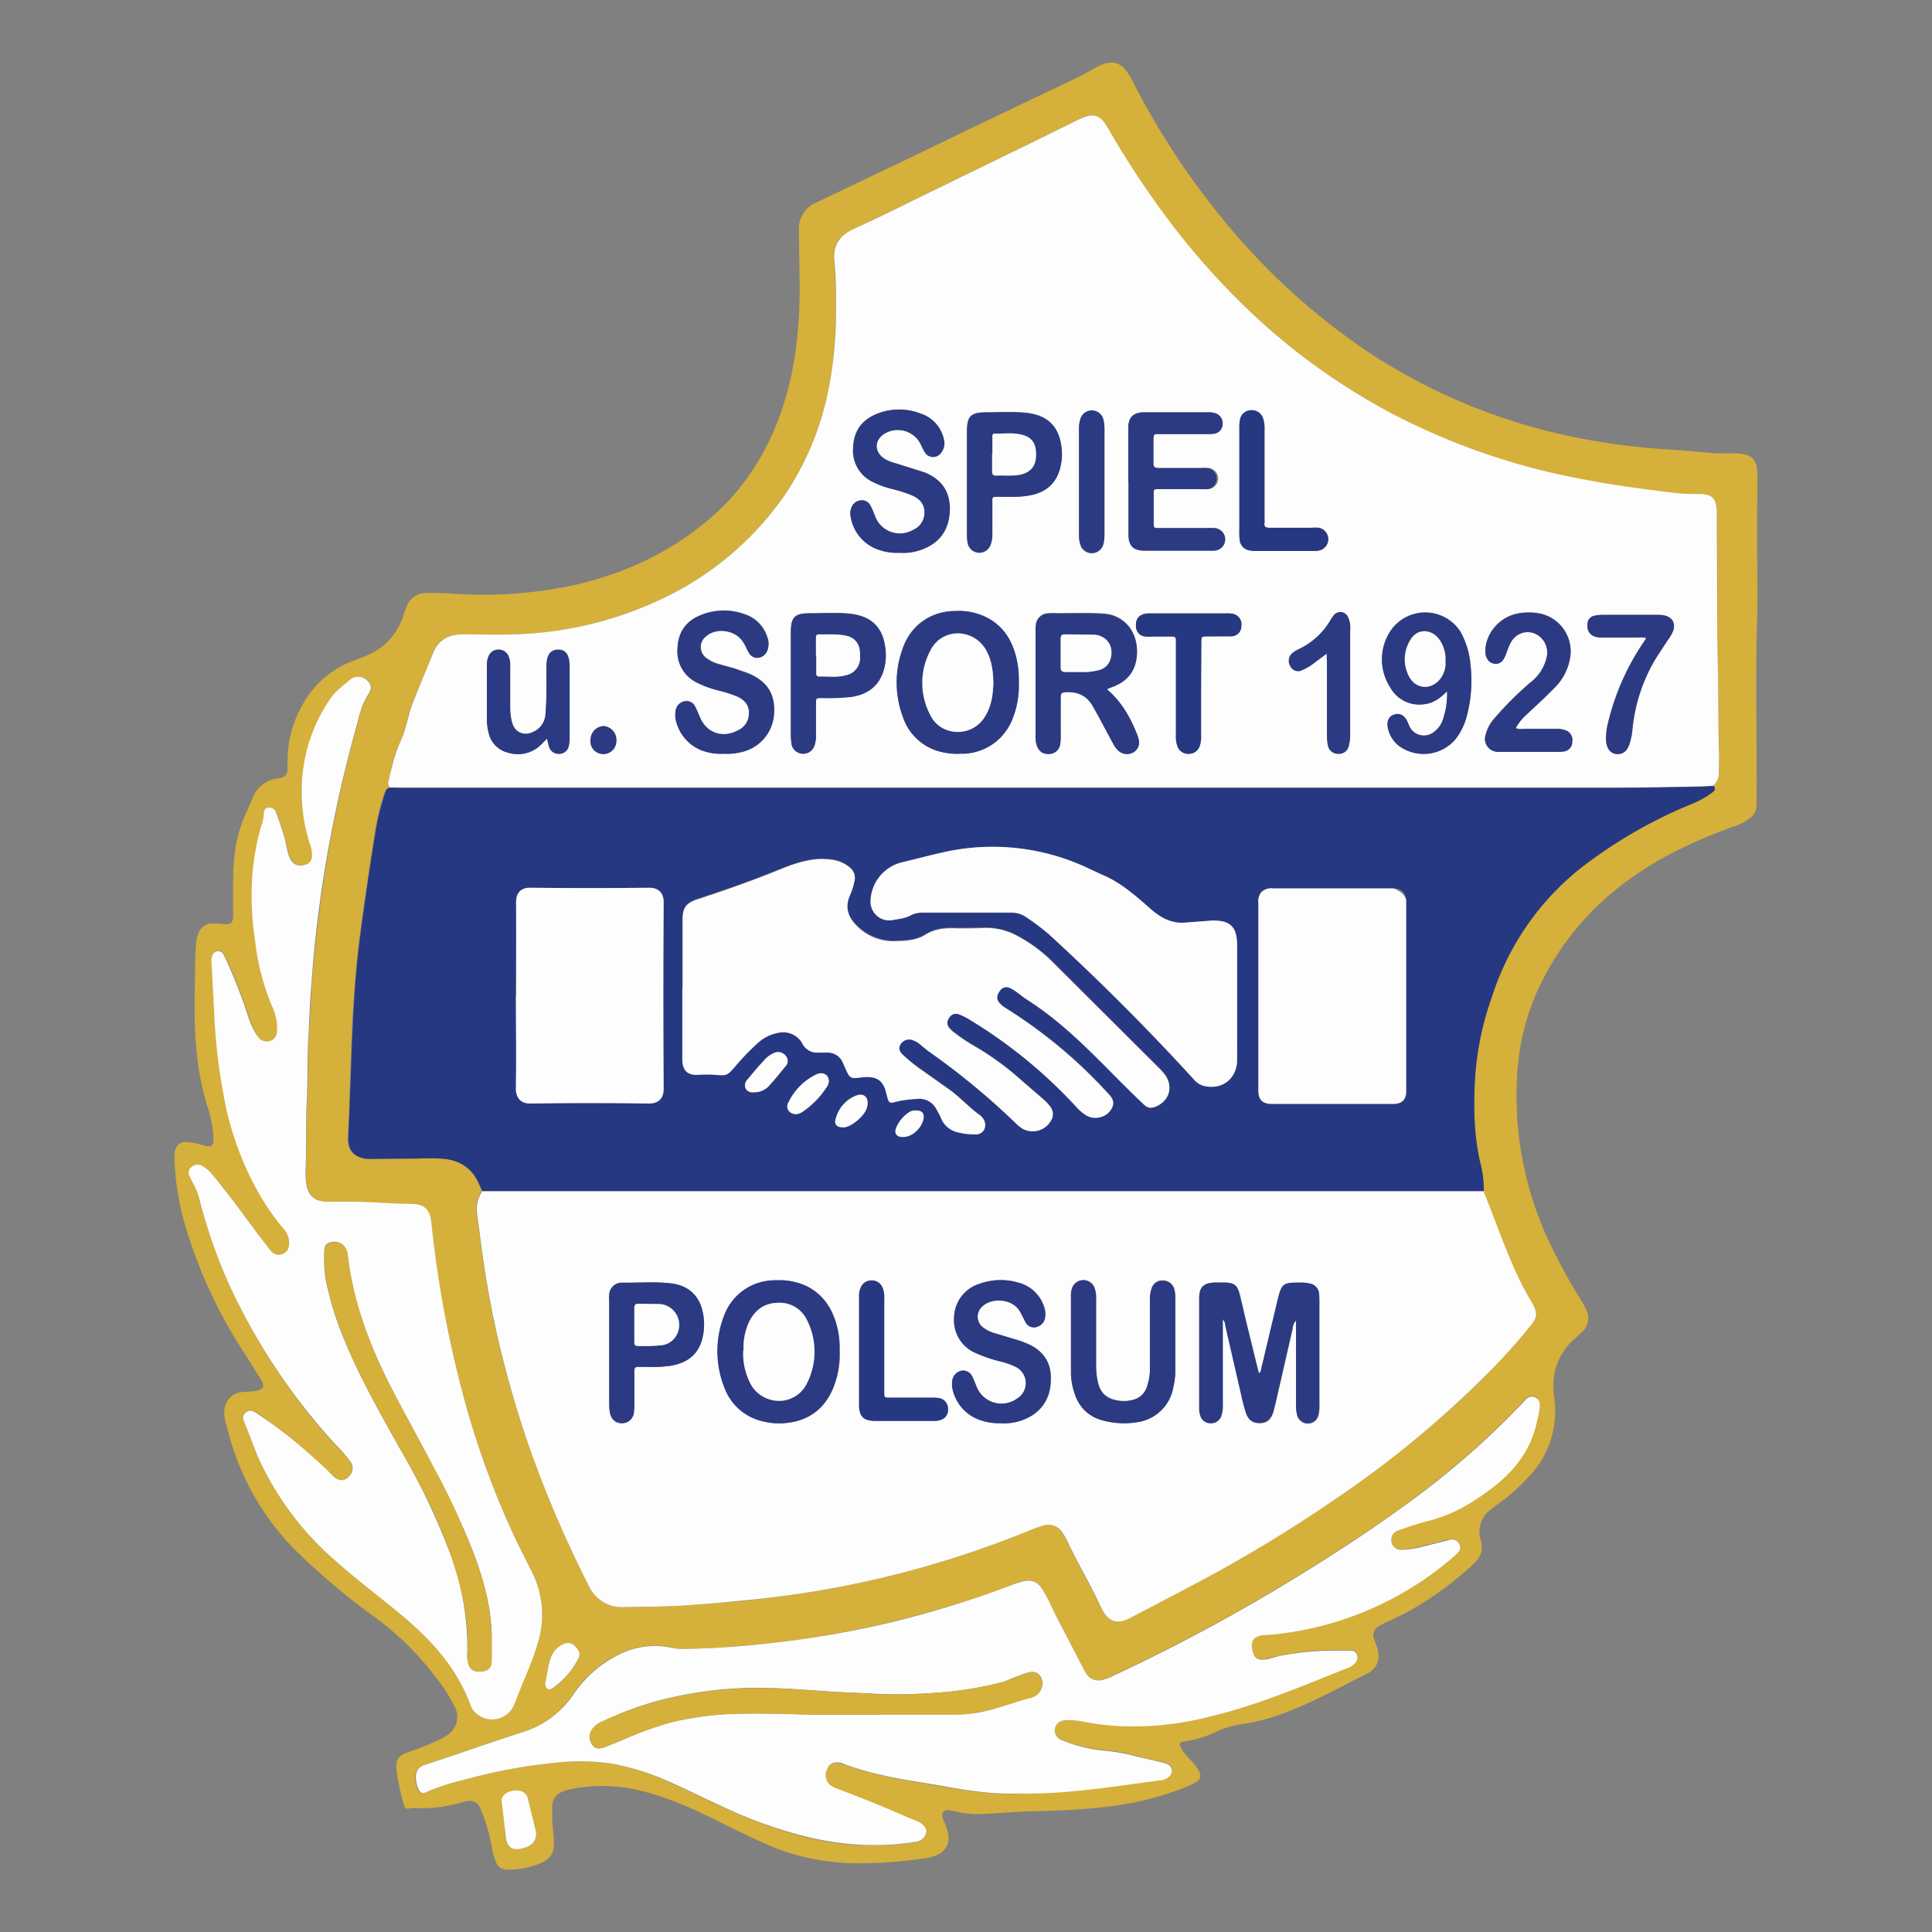
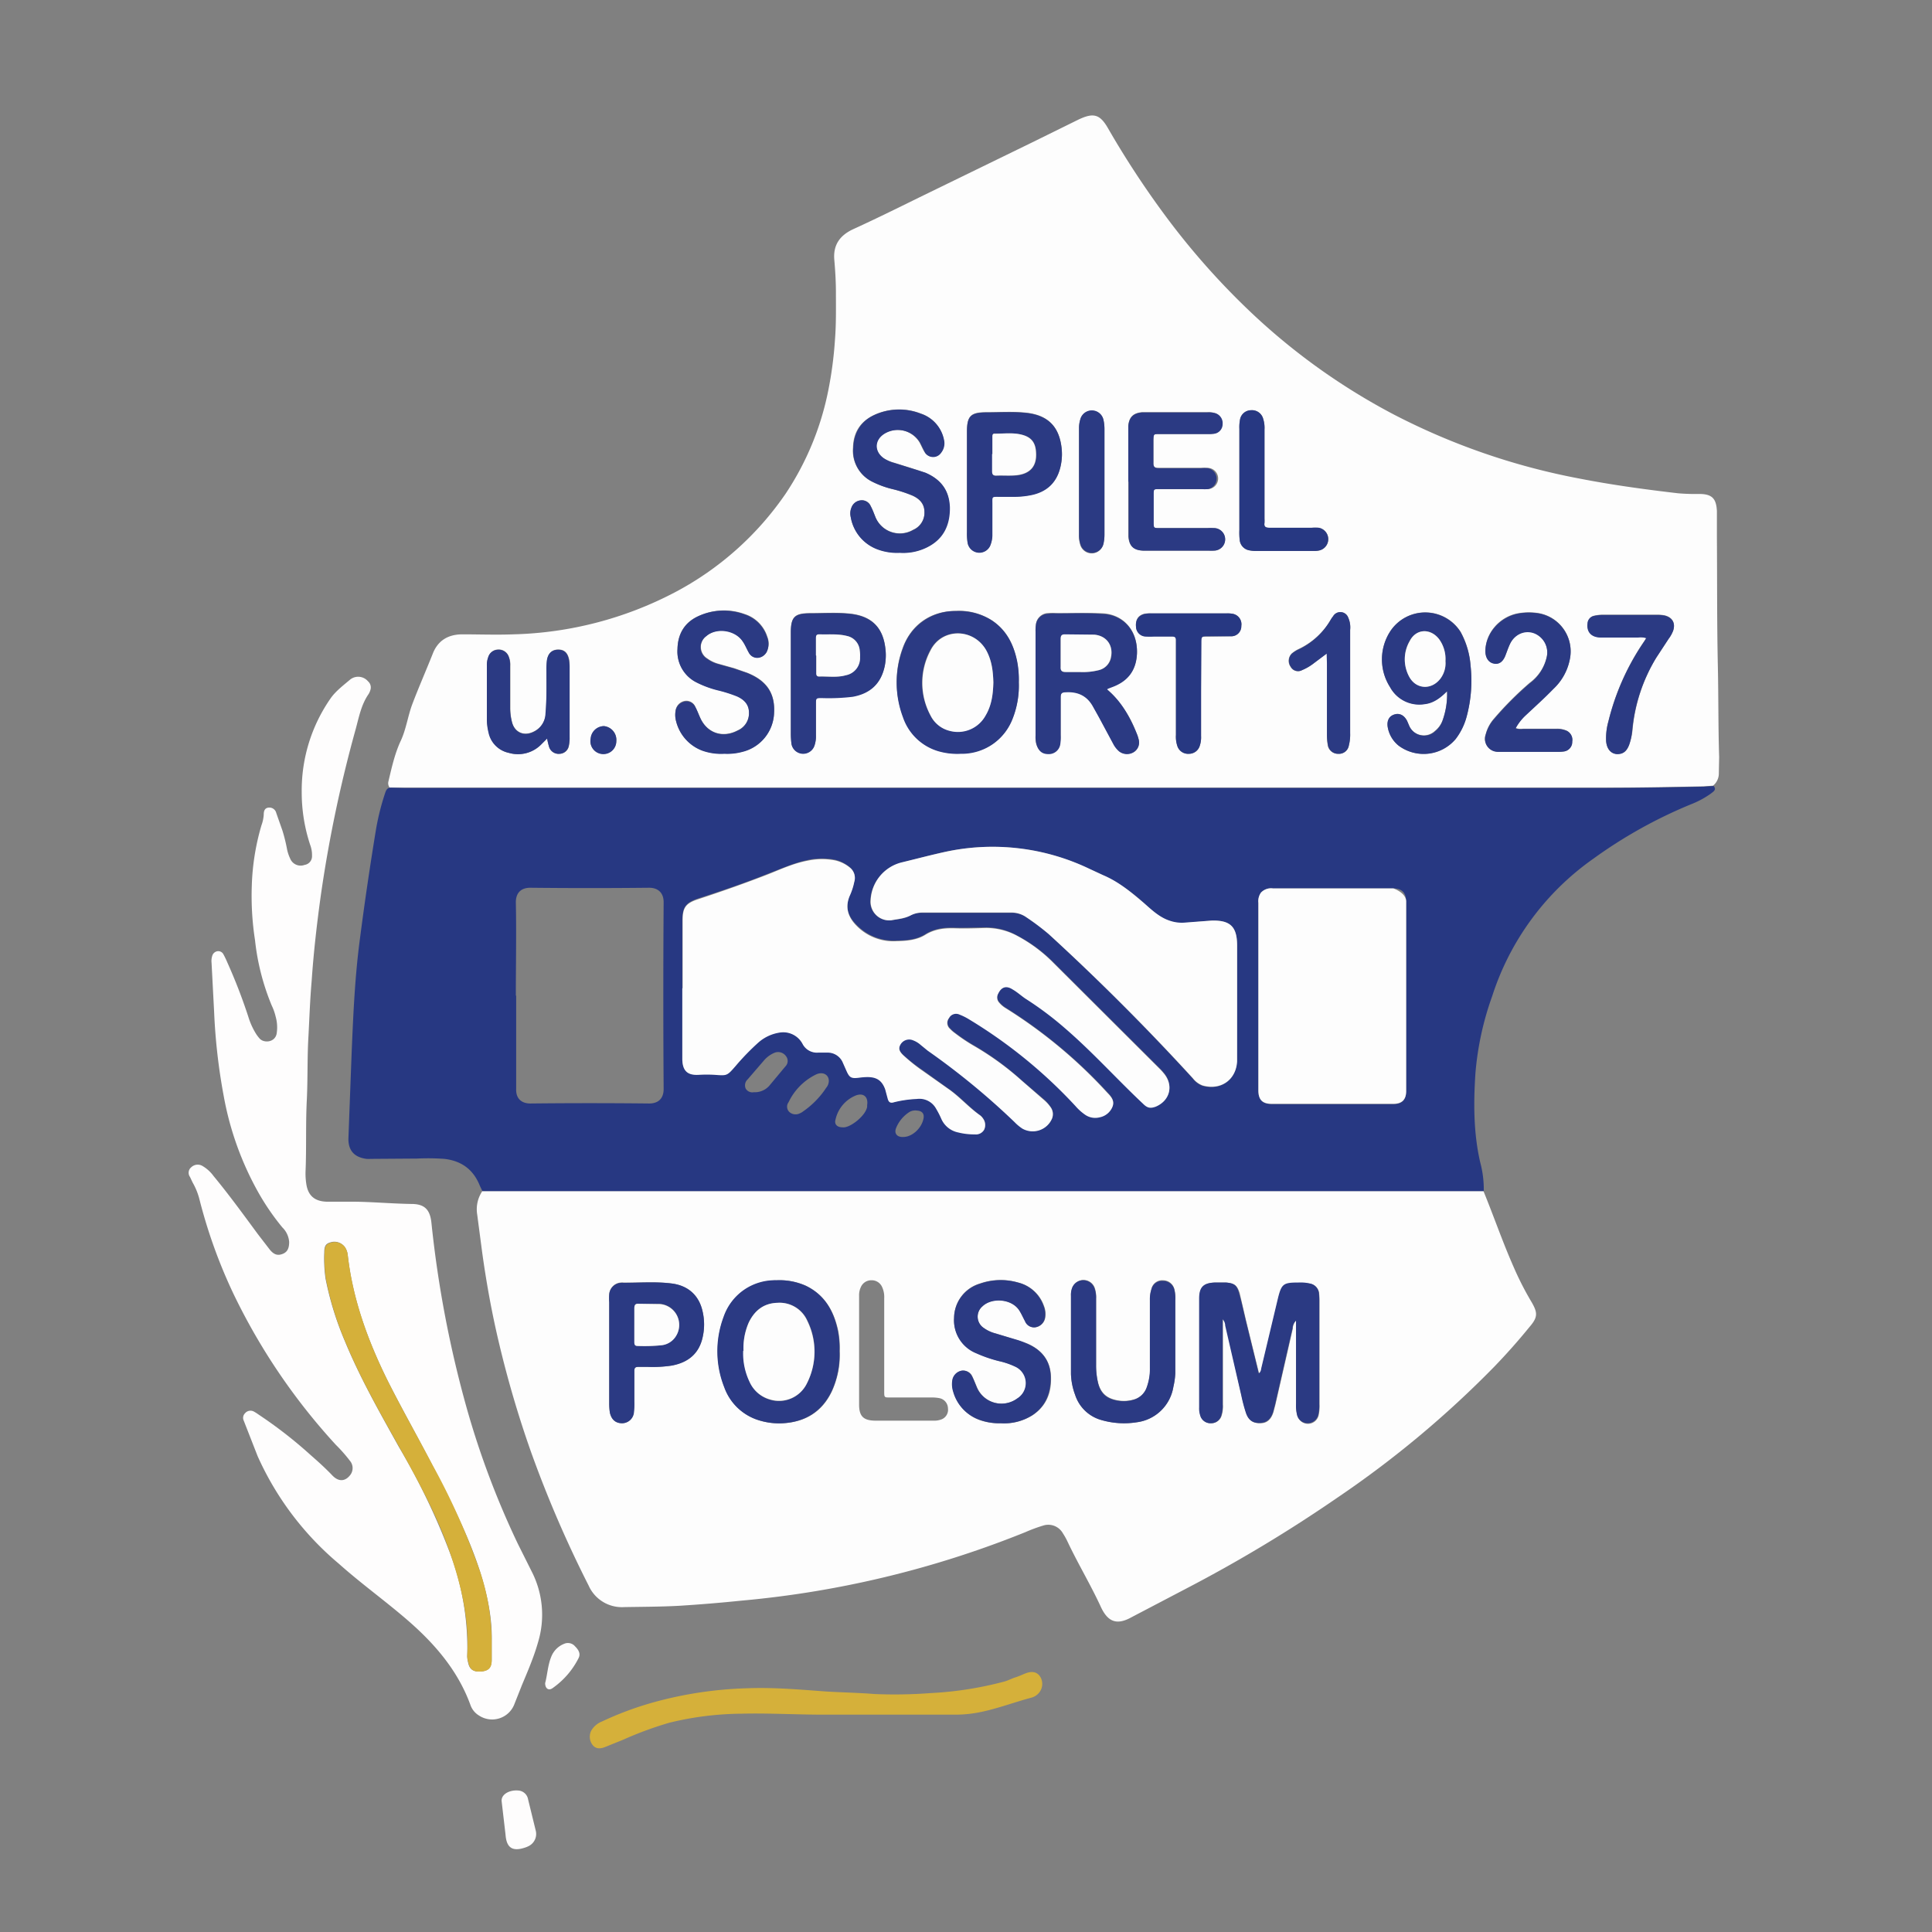
<svg xmlns="http://www.w3.org/2000/svg" height="600" width="600">
  <rect width="100%" height="100%" fill="#808080" stroke="none" />
-   <path d="M545.7 170c0 7.3.2 14.5 0 21.7-.6 19.5 0 39-.2 58.5a4.6 4.6 0 0 1-1.8 3.7 15.7 15.7 0 0 1-5 2.7c-11.3 4-22.2 9-32 16a86.5 86.5 0 0 0-27.2 30.9 73.3 73.3 0 0 0-8 26.4 106.2 106.2 0 0 0 10.9 58.4 169.3 169.3 0 0 0 9 16.1 17.2 17.2 0 0 1 1.2 2.3 5.8 5.8 0 0 1-1.2 6.9l-3.5 3.2c-4.8 5-6.2 11-5.2 17.5a29.2 29.2 0 0 1-8.2 24.6 56 56 0 0 1-9 8 48 48 0 0 0-2.6 2 8.5 8.5 0 0 0-3 9.6 6.5 6.5 0 0 1-1.8 6.7 43.2 43.2 0 0 1-3.5 3.2 103 103 0 0 1-18.2 12.6l-5 2.4a32.4 32.4 0 0 0-3 1.5 3.3 3.3 0 0 0-1.6 4.3l.7 2c1.4 3.7.4 7-3.2 8.7-9.2 4.6-18.2 9.7-28 13a58.7 58.7 0 0 1-11 2.6 30.2 30.2 0 0 0-8 2.5 32.3 32.3 0 0 1-9.4 2.8c-1.6.2-1.9.7-1 2.2 1 1.9 2.6 3.2 3.9 4.8a12.7 12.7 0 0 1 1.6 2.3c.7 1.5.5 2.4-.9 3.3a17.6 17.6 0 0 1-2.8 1.4 92 92 0 0 1-24.2 6.2c-7.8 1-15.5 1.3-23.2 1.5-5 .1-10 .5-15.1.8a31.2 31.2 0 0 1-10.2-.9c-1-.2-2.2-.6-3 .3s-.2 2 .2 3a17 17 0 0 1 1.2 3.6 5.7 5.7 0 0 1-3 6.6 11.5 11.5 0 0 1-4.2 1.2 131 131 0 0 1-23.4 1.5 70.3 70.3 0 0 1-23.3-4.8c-6.7-2.8-13-6-19.5-9.2-7.3-3.6-14.7-6.8-22.6-8.6a48.8 48.8 0 0 0-21.4-.3 12.8 12.8 0 0 0-2.5.8 4.8 4.8 0 0 0-3 4.7 59.5 59.5 0 0 0 .3 7.7 29 29 0 0 1 .2 4 5.7 5.7 0 0 1-3.4 5.4 24.6 24.6 0 0 1-11.4 2.3 3.4 3.4 0 0 1-3.2-2.4 20.6 20.6 0 0 1-1.3-4.8 53.4 53.4 0 0 0-3.2-11c-1-2.9-2.6-3.6-5.6-2.8a43.7 43.7 0 0 1-15 1.9 3.4 3.4 0 0 0-.9 0c-2.2.4-2.2.4-2.8-1.8a71.3 71.3 0 0 1-2-9.6c-.5-3.2.3-4.8 3.4-5.9a85.3 85.3 0 0 0 9.8-3.9 18.5 18.5 0 0 0 2.3-1.3 6.8 6.8 0 0 0 2.5-9 52 52 0 0 0-6-9.3 91.4 91.4 0 0 0-18.7-18.4 213.9 213.9 0 0 1-24.4-20.5 80.5 80.5 0 0 1-21-36.3l-1.2-4.4a8.8 8.8 0 0 1-.2-3 5.9 5.9 0 0 1 5.7-5.8 29.3 29.3 0 0 0 4.3-.4c2.1-.5 2.6-1.3 1.5-3.2l-5-8a150 150 0 0 1-18.8-40.5 82 82 0 0 1-3.2-19.8v-2c.2-2.7 1.7-4 4.4-3.7a28.7 28.7 0 0 1 5 1.1c2 .6 2.8 0 2.7-2.2a35.9 35.9 0 0 0-1.7-9.4 85 85 0 0 1-3.7-19.4c-.8-9-.3-18-.3-26.9l.3-5.2a8.4 8.4 0 0 1 .8-3 4.4 4.4 0 0 1 4.1-2.9 35.2 35.2 0 0 1 3.9.2c2 .1 2.6-.4 2.7-2.4v-5.2c0-4.8-.1-9.5.5-14.2a40 40 0 0 1 3-11.5l2.8-6.4a9.4 9.4 0 0 1 7.3-5.5c3-.5 3.4-1.2 3.3-4.2a35.5 35.5 0 0 1 5.4-20 29.7 29.7 0 0 1 15.9-12.7 60 60 0 0 0 3.5-1.4 20 20 0 0 0 11.3-12.7l.8-2.2a6.2 6.2 0 0 1 6.2-4.4c2.4-.1 4.8 0 7.2.1a134.6 134.6 0 0 0 40.5-3c15.4-3.8 29.3-10.5 41.2-21s19.5-24.2 23.5-39.7c3-11.6 3.7-23.3 3.5-35.2l-.2-14a8.7 8.7 0 0 1 5.4-8.5l28.3-13.5 18.6-9 33.7-16.1c2.2-1 4.3-2.3 6.4-3.4a13.5 13.5 0 0 1 2.4-1.1c2.3-.7 4.5-.5 6.3 1.5a20 20 0 0 1 2.6 4A234.5 234.5 0 0 0 377.3 65a208 208 0 0 0 46.7 43.7 180.8 180.8 0 0 0 62.8 26.6 207.6 207.6 0 0 0 31.7 4.3c4.9.3 9.7.8 14.6 1.2h6c5.1.2 6.7 1.8 6.7 7l-.1 11.2v11zm-85 199.9a32.3 32.3 0 0 0-1.1-9c-2.1-9.1-2-18.4-1.5-27.7a93.2 93.2 0 0 1 5.2-24c6-17.5 16.1-31.9 31.4-42.6a146.6 146.6 0 0 1 30.3-17 27.8 27.8 0 0 0 6.3-3.4c.7-.4 1.8-1 .8-2.2a4.9 4.9 0 0 0 1.7-3.8c.1-1.6.2-3.3.1-5l-.4-28c-.3-13.4-.1-26.8-.2-40.3v-8.1c-.3-4-1.6-5.2-5.6-5.3a63.4 63.4 0 0 1-6.5-.2 437.4 437.4 0 0 1-30.8-4.6 209.4 209.4 0 0 1-57.3-19.8 199 199 0 0 1-44.2-31.5 229.7 229.7 0 0 1-26-29A280.8 280.8 0 0 1 344.1 40c-2.6-4.6-4.7-5.2-9.4-2.8l-14.2 7-35.3 17.2-20.6 10c-4 1.8-6 4.7-5.6 9.3.3 3.4.4 6.8.5 10.2 0 5 .1 9.8-.3 14.7a119.4 119.4 0 0 1-2 15.8 89.2 89.2 0 0 1-13.3 32 95.8 95.8 0 0 1-34.5 30.6 114 114 0 0 1-50 13c-5.3.3-10.6.1-15.9 0-4.4 0-7.6 1.9-9.2 6-2 5.3-4.4 10.5-6.4 15.8-1.4 3.8-1.9 8-3.6 11.6-2 4-2.7 8.2-3.7 12.4a2.3 2.3 0 0 0 .3 1.8c-.9.2-1.2.8-1.5 1.6a77.3 77.3 0 0 0-2.8 11.1q-2.7 17-5 34a415.6 415.6 0 0 0-2.6 35.8l-.6 18.4c-.1 2.7-.4 5.5-.4 8.2 0 3.7 2 5.7 5.7 6a14 14 0 0 0 1.4.2l14.4-.1a71 71 0 0 1 8.4 0c5.3.6 9 3.3 11 8.3l.7 1.8a10.1 10.1 0 0 0-1.5 7.3l1.5 11.4c1.3 9.5 3 19 5.2 28.2a329.9 329.9 0 0 0 10 33.8 360.4 360.4 0 0 0 18 41.8 11.3 11.3 0 0 0 11 6.7c5.6 0 11.2-.1 17-.4q9.6-.6 19.2-1.5a309 309 0 0 0 23.5-3.1 309.4 309.4 0 0 0 65-18.3 47.7 47.7 0 0 1 5.3-2 5.2 5.2 0 0 1 6.2 2.4 20.6 20.6 0 0 1 1.4 2.5c3.3 7 7.2 13.6 10.5 20.5 2 4.2 4.6 5.7 9.3 3.1q8.3-4.5 16.7-8.8a444 444 0 0 0 47.5-28.5c17.4-12 33.9-25.2 48.5-40.5q5.7-6 11-12.3c2.6-3.1 2.7-4.5.6-7.8a94.1 94.1 0 0 1-5.6-11.1c-3.4-7.7-6.1-15.6-9.3-23.4zM316 557a149.8 149.8 0 0 0 16.1-.8c9.5-.8 18.9-2.3 28.3-3.5a4.4 4.4 0 0 0 2.8-1.2 2.2 2.2 0 0 0-.6-3.8 8.7 8.7 0 0 0-1.8-.6c-2.5-.5-4.9-1-7.3-1.7a63.4 63.4 0 0 0-11.3-2 44.4 44.4 0 0 1-12.2-3 3.3 3.3 0 0 1-2.4-3.8c.4-1.6 1.6-2.5 3.6-2.5a21.3 21.3 0 0 1 4.8.3 79.8 79.8 0 0 0 10.6 1.4 93.7 93.7 0 0 0 27.9-2.5c15.3-3.6 29.7-9.8 44.3-15.6a5.2 5.2 0 0 0 2.1-1.5 2.4 2.4 0 0 0 .4-2.6 2 2 0 0 0-2.1-1.2h-5.8a89.7 89.7 0 0 0-15.3 1.6l-4.8 1.1c-2.1.5-3.7-.2-4.2-1.8-1-3-.5-5.1 3-5.6h1a100.9 100.9 0 0 0 58.3-24.4 12.3 12.3 0 0 0 1.4-1.3 2.1 2.1 0 0 0 .5-2.4 2.5 2.5 0 0 0-2.5-1.6 6.8 6.8 0 0 0-1.4.2l-7.2 1.8a28 28 0 0 1-7 1.2 3 3 0 0 1-3.1-3.5c0-1.5 1.1-2.2 2.4-2.6 3-1 5.9-2.1 8.9-3 7.8-2 14.6-6 20.8-10.9a34.3 34.3 0 0 0 13.2-20.2 22.5 22.5 0 0 0 .7-5 2.3 2.3 0 0 0-1.3-2.2 2.3 2.3 0 0 0-2.7.4l-1.2 1.2c-2.7 2.9-5.5 5.7-8.4 8.5a263 263 0 0 1-23 19.6c-11.9 9-24.3 17.2-37 25a567 567 0 0 1-59 31.9 15.9 15.9 0 0 1-2.9 1.1 4.6 4.6 0 0 1-5.6-2.2l-.8-1.5-8.2-16-4-7.9c-1.4-2.6-3.7-3.6-6.7-2.8l-2.7 1a316.6 316.6 0 0 1-36.2 11.2 302.6 302.6 0 0 1-38.4 6.9 270 270 0 0 1-27.7 1.9 15.8 15.8 0 0 1-3.6-.4 25 25 0 0 0-16.5 2 37.1 37.1 0 0 0-14.4 12.7A29.7 29.7 0 0 1 162 538c-6.7 2.1-13.2 4.4-19.8 6.6L132 548c-2.5 1-3.3 2.3-3 4.8a11.3 11.3 0 0 0 .6 2.6c.6 1.5 1.4 1.8 2.9 1.2 4.8-2.3 9.9-3.5 15-4.8a165.4 165.4 0 0 1 25.2-4.4 66 66 0 0 1 17.6.4A80.5 80.5 0 0 1 209 554c8.4 3.7 16.4 8 25 11.3 12.5 4.9 25.3 8.2 39 7.8a79.9 79.9 0 0 0 11.4-1 3.6 3.6 0 0 0 3.1-2.8c.3-1.3-.7-2.6-2.4-3.5l-2.3-.9-2.2-.8c-6.7-3-13.6-5.7-20.4-8.4a10.8 10.8 0 0 1-2-.9 4 4 0 0 1-1.4-5.3c.8-1.7 2.2-2.4 4.4-1.8l1.8.6a94 94 0 0 0 9.2 2.7c6.5 1.6 13 2.5 19.6 3.7 8.2 1.4 16.4 2.7 24.2 2.4zM109.5 373.2h-7.8c-3.9-.1-6-1.9-6.5-5.7a20.4 20.4 0 0 1-.2-3.9c.3-7.4 0-14.8.4-22.3.3-6.5.2-13 .5-19.6l1-17.2c.7-8.8 1.7-17.5 2.9-26.2a409.8 409.8 0 0 1 10.8-52c1-3.7 1.7-7.5 4-10.7a5.2 5.2 0 0 0 .6-1.6 2.5 2.5 0 0 0-.7-2.4 4 4 0 0 0-5.5-.6c-2.1 1.7-4.5 3.5-6 5.7a50 50 0 0 0-9.3 29.3 51.8 51.8 0 0 0 2.7 16.3 9 9 0 0 1 .7 3.5 2.7 2.7 0 0 1-2.4 2.8 3.5 3.5 0 0 1-4.4-2 12.4 12.4 0 0 1-1.1-3.1c-.4-1.9-.8-3.8-1.4-5.6l-1.9-5.4a2.2 2.2 0 0 0-2.3-1.7c-1.4.1-1.6 1.1-1.6 2.2a11.7 11.7 0 0 1-.6 3.3 73.9 73.9 0 0 0-3.1 18.7 89.8 89.8 0 0 0 1 17c1 7 2.2 13.9 5.2 20.4a16.4 16.4 0 0 1 1.2 3.4 12.3 12.3 0 0 1 .3 5.4c-.6 2.6-4 2.9-5.3 1.4a12 12 0 0 1-1-1.4 22.5 22.5 0 0 1-2.4-5.5 170.1 170.1 0 0 0-6.5-16.8 26.7 26.7 0 0 0-1.3-2.6 1.8 1.8 0 0 0-1.8-1A2 2 0 0 0 66 297a5.2 5.2 0 0 0-.2 2.1l.8 15.3a183.8 183.8 0 0 0 3 26.2 95.8 95.8 0 0 0 11 30.2 74.9 74.9 0 0 0 7.2 10.5 7 7 0 0 1 2 4.5c0 1.8-.5 3.1-2 3.7s-2.6.2-4-1.3-2.4-3.2-3.6-4.8c-4.5-6.1-9-12.3-13.8-18.1a11.2 11.2 0 0 0-3.6-3.2 2.9 2.9 0 0 0-3.3.4 2.2 2.2 0 0 0-.4 3l.8 1.8a20.7 20.7 0 0 1 2.1 5.5A160.1 160.1 0 0 0 72.6 402a192.6 192.6 0 0 0 31.5 46.7 47 47 0 0 1 4.5 5 3.5 3.5 0 0 1 .2 4.3c-1.5 2.1-3.7 2.3-5.7.3l-6.6-6.2a137.3 137.3 0 0 0-16.1-12.9 13 13 0 0 0-1.7-1 2.2 2.2 0 0 0-2.6.6 2 2 0 0 0-.4 2.4l4.3 11a93.4 93.4 0 0 0 25.2 33.4c6.6 5.9 13.8 11 20.6 16.8 8.8 7.5 16.3 16 20.3 27.1a6.2 6.2 0 0 0 2.7 3.3 7.4 7.4 0 0 0 11-3.8l2.3-5.8c1.8-4.3 3.7-8.7 5-13.2a29.4 29.4 0 0 0-2-22l-4.3-8.7a264.2 264.2 0 0 1-15.8-41.8 344.3 344.3 0 0 1-11-57.5c-.5-4.2-2-6-6.2-6-6.4-.2-12.8-.7-18.3-.8zm46.3 186.3c.5 4.1.9 7.2 1.1 10.3.4 4 2.2 5.3 6.1 4a7.3 7.3 0 0 0 1.3-.6 4.2 4.2 0 0 0 2.1-4.7q-1.3-4.8-2.4-9.7a3.3 3.3 0 0 0-2.7-2.7c-2.9-.4-5.8 1.1-5.5 3.4zm13.5-36.8c0 1.7 1.1 2.5 2.4 1.6a25.2 25.2 0 0 0 8-9.3c.7-1.5-.1-2.6-1.2-3.6a2.9 2.9 0 0 0-3.4-.8 7.1 7.1 0 0 0-4 4c-1 2.6-1.1 5.5-1.8 8.1z" fill="#d5b03a" />
  <path d="M121 244.6a2.3 2.3 0 0 1-.4-1.8c1-4.2 1.9-8.4 3.7-12.4 1.8-3.7 2.3-7.8 3.7-11.6 2-5.3 4.3-10.5 6.4-15.8 1.6-4.1 4.8-6 9.2-6 5.2 0 10.5.2 15.8 0a114 114 0 0 0 50.1-13 95.8 95.8 0 0 0 34.5-30.7 89.2 89.2 0 0 0 13.2-31.9 119.4 119.4 0 0 0 2.1-15.8c.4-5 .3-9.8.3-14.7 0-3.4-.2-6.8-.5-10.2-.4-4.6 1.7-7.5 5.6-9.4 7-3.2 13.7-6.5 20.6-9.9l35.3-17.2 14.2-7c4.8-2.3 6.8-1.8 9.4 2.8a280.8 280.8 0 0 0 18.6 28.2 229.7 229.7 0 0 0 26 29.1 199 199 0 0 0 44.2 31.5 209.4 209.4 0 0 0 57.4 19.8c10.2 2 20.5 3.4 30.8 4.6a63.4 63.4 0 0 0 6.4.2c4 0 5.4 1.3 5.6 5.3v8.1c.1 13.5 0 26.9.3 40.3.2 9.4.1 18.7.4 28l-.1 5a4.9 4.9 0 0 1-1.8 3.9l-2.9.2c-10 .2-20.1.4-30.2.4H121zM343.8 214l.3-.3 1.3-.5c4.9-1.7 7.5-5.2 7.7-10.4.2-7.3-4.4-11.8-10.2-12.3-5-.3-10 0-15-.1a14.7 14.7 0 0 0-2.5 0 3.9 3.9 0 0 0-3.7 3.7 12.2 12.2 0 0 0-.1 2v32.3a9.2 9.2 0 0 0 .2 2.6c.6 2 1.9 3 3.8 3a3.6 3.6 0 0 0 3.6-3.2 13.6 13.6 0 0 0 .2-2.6v-11.7c0-1.3.4-1.6 1.6-1.7 3.7-.2 6.4 1.1 8.3 4.3l2 3.5 4.4 8.2a7.8 7.8 0 0 0 1.9 2.5 4 4 0 0 0 4.5.2 3.5 3.5 0 0 0 1.5-4 11 11 0 0 0-.5-1.4 33.8 33.8 0 0 0-9.3-14zm-27.4-2.2a30 30 0 0 0-.6-6.5c-1-5.3-3.3-9.8-8-12.8a19 19 0 0 0-11-2.8c-7.8.1-13.8 4.2-16.5 11.6a30.4 30.4 0 0 0 .2 21.3 16.5 16.5 0 0 0 11 10.6 21 21 0 0 0 6.8.8c7.7-.1 13.4-4 16.3-11.2a27.9 27.9 0 0 0 1.8-11zm34-62.3v17c.2 3 1.6 4.3 4.5 4.5H375.3a11.8 11.8 0 0 0 1.7 0 3.5 3.5 0 0 0-.1-7 17.5 17.5 0 0 0-2 0h-14.8c-1.9 0-1.9 0-2-1.8v-8.6c0-1.7.1-1.7 1.8-1.7h13.2a15.3 15.3 0 0 0 2 0 3.3 3.3 0 0 0-.2-6.6 15.2 15.2 0 0 0-1.9 0h-13.2c-1.2 0-1.7-.3-1.6-1.6v-7.2c0-1.7 0-1.7 1.7-1.7h14.9a14 14 0 0 0 2.1-.1 3 3 0 0 0 2.6-3 3.2 3.2 0 0 0-2.1-3.4 7 7 0 0 0-2.6-.3h-20.2c-2.7.3-4 1.5-4.2 4.3v2.1zm-71 22.1a16.6 16.6 0 0 0 8.3-1.6c5.1-2.6 7.3-7 7.1-12.6 0-5.3-2.8-8.6-7.5-10.6l-2.3-.8-7.3-2.3a11.7 11.7 0 0 1-3.3-1.4c-3-2-3-5.7.1-7.6a8 8 0 0 1 11 2.6c.6 1 1 2.2 1.7 3.2a3 3 0 0 0 5 0 4.7 4.7 0 0 0 .9-3.8 10.7 10.7 0 0 0-7.2-8.3 18.4 18.4 0 0 0-14.7.6c-4.1 2-6.2 5.4-6.3 10a10.7 10.7 0 0 0 5.8 10.5 29.2 29.2 0 0 0 6.5 2.4 41.2 41.2 0 0 1 6.1 2c2.2 1 3.7 2.5 3.8 5a5.8 5.8 0 0 1-3.5 5.6 8.2 8.2 0 0 1-11.8-4.1l-1.4-3.3a3 3 0 0 0-3.2-1.7 3.4 3.4 0 0 0-2.8 2.3 4.7 4.7 0 0 0-.2 2.8 13 13 0 0 0 8.5 10.1 17.4 17.4 0 0 0 6.7 1zm-54.5 62.4a17.9 17.9 0 0 0 5.7-.6 12.9 12.9 0 0 0 9.8-12.2c.3-6-2.3-9.9-8.4-12.3l-4-1.4-5-1.4a10.4 10.4 0 0 1-3.3-1.6 4.2 4.2 0 0 1-.3-7c3.2-2.8 9-2 11.3 1.7.7 1 1.2 2.2 1.8 3.4 1.2 2.3 4.4 2.1 5.6-.2a5.7 5.7 0 0 0 .2-4.7 10.8 10.8 0 0 0-7-7 18.8 18.8 0 0 0-14.3.6c-4.4 1.9-6.5 5.5-6.6 10.2a10.7 10.7 0 0 0 6 10.4 31.2 31.2 0 0 0 6.5 2.4 42.5 42.5 0 0 1 6 1.9c2.2 1 3.7 2.5 3.7 5a5.8 5.8 0 0 1-3.5 5.6c-4.7 2.5-9.6.8-11.7-4l-1.5-3.4a3 3 0 0 0-3.4-1.7 3.5 3.5 0 0 0-2.7 3 7.5 7.5 0 0 0 .2 3.4 13.1 13.1 0 0 0 8 8.9 17.3 17.3 0 0 0 7 1zm75.4-84.4v15.6a17.7 17.7 0 0 0 .2 3.3 3.7 3.7 0 0 0 7.2.4 8.3 8.3 0 0 0 .4-2.8v-9.6c0-2.5-.2-2.3 2.4-2.3h4.1a26.3 26.3 0 0 0 5-.4c5.5-1 8.8-4.1 9.9-9.6a17 17 0 0 0 .1-5.8c-.9-6.1-4.3-9.4-10.5-10.2-4.2-.5-8.5-.2-12.7-.2-4.9 0-6.1 1.1-6.1 6v15.6zm-54.7 62.4v15.4a2 2 0 0 0 0 .2 26.5 26.5 0 0 0 .2 3.3 3.7 3.7 0 0 0 7.2.4 8.9 8.9 0 0 0 .4-3v-9.9c0-1.8 0-1.8 2-1.8a62.5 62.5 0 0 0 9.5-.4c5.5-1 8.8-4.1 9.9-9.6a17 17 0 0 0 .1-5.8c-.9-6.1-4.3-9.4-10.5-10.2-4.2-.5-8.5-.2-12.7-.2-4.9 0-6.1 1.1-6.1 6V212zm203.8 2.6a24.2 24.2 0 0 1-1.4 9.1 7.5 7.5 0 0 1-2.4 3.3 5 5 0 0 1-8-1.6l-.6-1.5c-1-1.8-2.5-2.6-4-2s-2.4 2-2 4a9.4 9.4 0 0 0 3.4 5.7 13 13 0 0 0 17.6-2.1 19.8 19.8 0 0 0 3.5-7.1 42.8 42.8 0 0 0 1.2-15.7 25.7 25.7 0 0 0-3.1-10.5 13 13 0 0 0-21.6-.5 16 16 0 0 0-.3 17.7 10.3 10.3 0 0 0 10.7 5.2c2.7-.3 4.8-1.8 7-4zm21.3 11.5a15.7 15.7 0 0 1 3.1-4l8.7-8.3a17 17 0 0 0 5-9 12 12 0 0 0-9.7-14.4 18.8 18.8 0 0 0-6 0c-6 .9-10.6 6.2-10.5 12 .1 2 1 3.2 2.6 3.6s2.7-.4 3.5-2.2l1.5-3.8c1.7-3.7 5.9-5 9-2.6a6.4 6.4 0 0 1 2.4 6.8 13.7 13.7 0 0 1-5.2 7.8 102.2 102.2 0 0 0-11 11 11.8 11.8 0 0 0-2.7 5 4 4 0 0 0 4 5.4H484a8.6 8.6 0 0 0 1.4 0 3 3 0 0 0 2.8-3.2 3.1 3.1 0 0 0-2.2-3.5 7.2 7.2 0 0 0-2.6-.4H473a5 5 0 0 1-2.3-.2zm-300.8 3.2a25 25 0 0 0 .6 2.5 3.1 3.1 0 0 0 3.3 2.3 3 3 0 0 0 2.9-2.5 10.8 10.8 0 0 0 .2-2.6v-21.8a13 13 0 0 0-.1-2.2c-.4-2.2-1.5-3.3-3.4-3.3s-3.3 1.2-3.5 3.5a26.8 26.8 0 0 0-.2 3.1c0 4.4.1 8.8-.2 13.2a6.5 6.5 0 0 1-3.8 5.7c-3 1.5-5.9.2-6.7-3a17.5 17.5 0 0 1-.5-4.5v-13a6.8 6.8 0 0 0-.5-2.8 3.3 3.3 0 0 0-3.3-2.2 3.2 3.2 0 0 0-3 2.3 7 7 0 0 0-.5 2.6v16.5a17.5 17.5 0 0 0 .6 4.3 8.1 8.1 0 0 0 6.2 6.4 10.1 10.1 0 0 0 10-2.6zM373 214.6v-14.8c0-2.1 0-2.1 2.1-2.1l7.2-.1a3.1 3.1 0 0 0 3.2-3.2 3.3 3.3 0 0 0-2.8-3.8 9.3 9.3 0 0 0-2-.1h-23.2a9 9 0 0 0-2.1.1c-2 .5-2.8 1.9-2.6 4a3.1 3.1 0 0 0 3 3 23.8 23.8 0 0 0 2.5 0h5.7c.8 0 1.2.3 1.2 1.1v29.5a9 9 0 0 0 .4 3.3 3.5 3.5 0 0 0 3.6 2.6 3.5 3.5 0 0 0 3.4-2.5 8.2 8.2 0 0 0 .4-3.1zm11.9-65.4v15.4a20 20 0 0 0 .1 3.1 3.6 3.6 0 0 0 3 3.2 10 10 0 0 0 2.3.2h17.5a7 7 0 0 0 2.1-.2 3.6 3.6 0 0 0-.3-7 15.3 15.3 0 0 0-2.2 0h-13.2c-1.1 0-1.7-.3-1.5-1.5a13.8 13.8 0 0 0 0-1.4v-27.6a9.3 9.3 0 0 0-.4-3.3 3.6 3.6 0 0 0-3.8-2.7 3.5 3.5 0 0 0-3.4 2.9 12.4 12.4 0 0 0-.2 2.9v16zm126.3 49c-.4.8-.9 1.4-1.3 2a75.8 75.8 0 0 0-10.4 23.8 19.3 19.3 0 0 0-.7 6.2c.2 2.3 1.3 3.7 3.1 3.9 2 .2 3.3-.7 4.1-3a18.7 18.7 0 0 0 1-4.4 52.4 52.4 0 0 1 7.4-22.5l3.8-5.8a10 10 0 0 0 1.4-2.5c.8-2.4-.2-4.2-2.6-4.8a10.5 10.5 0 0 0-2.4-.2H498a11.3 11.3 0 0 0-2.9.3 2.5 2.5 0 0 0-2 2.4c-.3 2.7 1.2 4.3 4.2 4.3h11.5a6 6 0 0 1 2.6.3zm-99.1 4.7v25.2a17 17 0 0 0 .2 3.1 3.2 3.2 0 0 0 3.3 2.9 3.1 3.1 0 0 0 3.3-2.6 13.5 13.5 0 0 0 .4-3.8v-32.1a7.4 7.4 0 0 0-.6-3.8 2.6 2.6 0 0 0-4.7-.4 8.3 8.3 0 0 0-.7 1 22.7 22.7 0 0 1-9.9 9.1 10 10 0 0 0-2.2 1.4 3.2 3.2 0 0 0-.4 4.2 2.6 2.6 0 0 0 3.6 1 15.7 15.7 0 0 0 3.7-2.2l4-3zm-77-53.4V166a9.3 9.3 0 0 0 .4 3.3 3.7 3.7 0 0 0 7.1-.2 12.9 12.9 0 0 0 .4-3.1v-32.6a13 13 0 0 0-.3-2.9 3.7 3.7 0 0 0-7.2-.2 9.4 9.4 0 0 0-.4 3v16.4zm-151.7 80a4 4 0 0 0 3.8 4.6 4 4 0 0 0 4.2-4 4.3 4.3 0 0 0-3.9-4.6 4.2 4.2 0 0 0-4 4zM460.7 369.9c3.2 7.8 5.9 15.7 9.3 23.4a94.1 94.1 0 0 0 5.6 11c2 3.4 2 4.8-.6 7.8q-5.2 6.4-11 12.4a315.4 315.4 0 0 1-48.5 40.5 444 444 0 0 1-47.4 28.5l-16.8 8.8c-4.7 2.6-7.3 1.1-9.3-3-3.2-7-7.2-13.6-10.5-20.6a20.6 20.6 0 0 0-1.4-2.5 5.2 5.2 0 0 0-6.2-2.4 47.7 47.7 0 0 0-5.4 2 309.4 309.4 0 0 1-64.9 18.3 309 309 0 0 1-23.4 3q-9.7 1-19.4 1.6c-5.6.3-11.3.3-17 .4a11.3 11.3 0 0 1-11-6.7 360.4 360.4 0 0 1-18-41.8 329.9 329.9 0 0 1-9.9-33.8c-2.2-9.3-3.9-18.7-5.2-28.2l-1.5-11.4a10.1 10.1 0 0 1 1.6-7.3H460.7zM391 426.5l-4-16.3-2-8.6c-.8-2.5-1.6-3-4.2-3.3h-3.3c-3.6.1-5 1.4-5 5v33.8a7 7 0 0 0 .3 2.4 3.3 3.3 0 0 0 3.4 2.5 3.3 3.3 0 0 0 3.2-2.4 9.6 9.6 0 0 0 .4-3.4v-26.5a3 3 0 0 1 .9 2l4.9 21.8a50.8 50.8 0 0 0 1.4 5.3c.8 2.4 2.3 3.3 4.5 3.2 2 0 3.3-1.2 4-3.5l.6-2.3 5.4-23.6a3.7 3.7 0 0 1 1-2.5V436a13 13 0 0 0 .4 3.6 3.4 3.4 0 0 0 6.6 0 13 13 0 0 0 .3-3.4v-32a23.8 23.8 0 0 0-.1-2.3 3.4 3.4 0 0 0-2.8-3.2 13.4 13.4 0 0 0-3.6-.2c-4.6 0-5.2.4-6.3 4.8l-5.1 21.4c-.2.6-.1 1.4-1 2zm-130.2-6.9a28.3 28.3 0 0 0-.5-6.4c-1.3-6-4.1-11-10-13.9a20 20 0 0 0-9-1.7c-7.8.2-13.8 4.1-16.5 11.4a30.4 30.4 0 0 0 .2 21.8 16.5 16.5 0 0 0 11.1 10.4 20.9 20.9 0 0 0 7.1.8c7-.4 12.2-3.6 15.2-10a27.2 27.2 0 0 0 2.4-12.4zm50 22.4a16.4 16.4 0 0 0 9.9-2.5c4.3-2.9 5.9-7 5.7-12s-2.8-8.2-7.2-10.2a30 30 0 0 0-3-1l-7-2.2a10.8 10.8 0 0 1-3.7-1.7 4.2 4.2 0 0 1-.4-6.7c3-3 9.1-2.3 11.4 1.2.7 1 1.3 2.3 1.9 3.4a3 3 0 0 0 3.2 1.9 3.6 3.6 0 0 0 3-2.9 6.8 6.8 0 0 0-.4-3.8 11.3 11.3 0 0 0-8-7.2 19.4 19.4 0 0 0-11.9.3 11.2 11.2 0 0 0-8 10.6 11 11 0 0 0 7 11 40.9 40.9 0 0 0 7 2.5 23.8 23.8 0 0 1 5.1 1.7 5.6 5.6 0 0 1 .6 9.9 8.3 8.3 0 0 1-12.5-3.3l-1.5-3.5a3.1 3.1 0 0 0-3.4-1.8 3.6 3.6 0 0 0-2.8 3.2 7.8 7.8 0 0 0 .3 3.3 13 13 0 0 0 8.4 8.9 18 18 0 0 0 6.4.9zm54.2-26.8v-11.5a11.3 11.3 0 0 0-.3-3.4 3.6 3.6 0 0 0-3.5-2.7 3.4 3.4 0 0 0-3.6 2.6 9.3 9.3 0 0 0-.4 3.3v21.2a16.7 16.7 0 0 1-1 6 6 6 0 0 1-4 3.9 11 11 0 0 1-5 .3c-3.6-.6-5.5-2.4-6.3-6a23.4 23.4 0 0 1-.5-5v-20.6a8.6 8.6 0 0 0-.4-3.3 3.7 3.7 0 0 0-7 0 6.1 6.1 0 0 0-.4 2.4v24.3a20.2 20.2 0 0 0 1.3 6.5 11.9 11.9 0 0 0 8.2 7.8 25.1 25.1 0 0 0 10.9.7 13.2 13.2 0 0 0 11.4-11 22.8 22.8 0 0 0 .6-4.3v-11.2zM189.2 420v15.8a2 2 0 0 0 0 .3 19 19 0 0 0 .2 2.6c.5 2.2 1.8 3.3 3.8 3.3a3.7 3.7 0 0 0 3.6-3.5 23.4 23.4 0 0 0 .2-3.4v-9.3c0-1 .3-1.3 1.3-1.3h2.8a40 40 0 0 0 7.4-.4c5-1 8.5-3.6 9.7-8.7a17.8 17.8 0 0 0 0-8.1c-1.1-5-4.5-8-9.6-8.7s-10-.2-15-.3a3.4 3.4 0 0 0-.8 0 3.9 3.9 0 0 0-3.6 3.7 14.6 14.6 0 0 0 0 2.4V420zm85.4-2.5v-14.4a7.3 7.3 0 0 0-.7-3.5 3.5 3.5 0 0 0-3.3-2 3.5 3.5 0 0 0-3.2 2 5.9 5.9 0 0 0-.6 2.8v33.8c0 3.7 1.4 5 5.2 5h18a6 6 0 0 0 2.1-.3 3.2 3.2 0 0 0 2.3-3.5 3.3 3.3 0 0 0-2.7-3.2 11.8 11.8 0 0 0-2.2-.2h-13.2c-1.6 0-1.7 0-1.7-1.7v-14.8z" fill="#fdfdfd" />
  <path d="M460.7 369.9H149.8l-.8-1.7c-2-5-5.7-7.7-11-8.3a71 71 0 0 0-8.4-.1l-14.3.1a14 14 0 0 1-1.5 0c-3.7-.5-5.6-2.5-5.6-6.2l.3-8.1.7-18.5c.5-11.9 1-23.8 2.6-35.7q2.2-17 5-34a77.3 77.3 0 0 1 2.8-11.1c.3-.9.6-1.5 1.5-1.7l4.5.1H499c10.1 0 20.2-.2 30.2-.4l3-.2c1 1.2-.2 1.8-.8 2.3a27.8 27.8 0 0 1-6.3 3.4 146.6 146.6 0 0 0-30.3 16.9 83.3 83.3 0 0 0-31.4 42.7 93.2 93.2 0 0 0-5.2 24c-.6 9.2-.6 18.5 1.5 27.6a32.3 32.3 0 0 1 1.1 8.9zm-248.8-63v22c0 3.5 1.6 5 5.1 4.8a42.2 42.2 0 0 1 5 0c3.9.3 3.9.2 6.5-2.7a78.3 78.3 0 0 1 7-7.5 13 13 0 0 1 6.6-2.9 6.8 6.8 0 0 1 7.2 3.6 5 5 0 0 0 4.8 2.6h2.9a5.1 5.1 0 0 1 4.7 2.8l1.1 2.6c1 2.4 1.6 2.6 4 2.3a19.3 19.3 0 0 1 2.7-.2c2.9 0 4.4 1.1 5.4 3.8l.9 3c.3 1 .7 1.5 2 1.1a35.4 35.4 0 0 1 7-1 5.9 5.9 0 0 1 6 3 27.4 27.4 0 0 1 1.6 3.1 7.3 7.3 0 0 0 5.2 4.2 20.4 20.4 0 0 0 5.2.6 2.9 2.9 0 0 0 2.9-1.4 3.4 3.4 0 0 0-.4-3.4 4 4 0 0 0-1-1c-3.5-2.6-6.3-5.9-9.9-8.3l-7.8-5.6a54.2 54.2 0 0 1-6-4.7c-1.4-1.3-1.6-2.2-1-3.4a3.1 3.1 0 0 1 4-1.3 7.4 7.4 0 0 1 2.3 1.3l2.3 1.8a227.2 227.2 0 0 1 27 22.3 13.8 13.8 0 0 0 2.4 2 6.5 6.5 0 0 0 9.2-3.2 3.7 3.7 0 0 0-.5-3.4 12 12 0 0 0-2-2.3l-7-6a88.8 88.8 0 0 0-14.6-10.7 53.2 53.2 0 0 1-6-4 10.4 10.4 0 0 1-1.6-1.4 2.4 2.4 0 0 1-.3-3.3 2.5 2.5 0 0 1 3.3-1.2 18.2 18.2 0 0 1 3 1.6 152.3 152.3 0 0 1 33 26.8 16 16 0 0 0 3 2.7 5.5 5.5 0 0 0 4.3.9 5.4 5.4 0 0 0 4.1-3.4c.7-1.7-.4-3-1.5-4.2a153.3 153.3 0 0 0-31.6-26.3 8.1 8.1 0 0 1-2-1.7 2.4 2.4 0 0 1-.4-2.9c1-2 2.6-2.5 4.6-1.2 1.3.8 2.5 1.9 3.8 2.8a102.7 102.7 0 0 1 12.4 9c8.5 7.5 16 15.9 24.2 23.6 1.4 1.3 2.3 1.5 3.9.9 4.3-1.7 5.6-6.3 2.8-10a18.4 18.4 0 0 0-1.4-1.6l-33-32.9a46.4 46.4 0 0 0-11.3-8.4 20.2 20.2 0 0 0-9.8-2.6c-3.2 0-6.4.2-9.6.1s-6.3.2-9.2 2c-2.7 1.7-5.8 2-9 2a16 16 0 0 1-12.5-5c-2.6-2.6-3.5-5.6-2-9a20 20 0 0 0 1.4-4.4 4.1 4.1 0 0 0-1.3-4.3 11 11 0 0 0-4.7-2.4 21.3 21.3 0 0 0-8.5.1c-4.3.9-8.2 2.7-12.2 4.2-7.2 2.9-14.6 5.4-22 7.8-3.7 1.3-4.7 2.7-4.7 6.8v21zm172.3 4.4v-17.5c0-6-2-8-8-7.9l-8 .7a11.4 11.4 0 0 1-4.8-.5c-3.3-1-5.7-3.5-8.2-5.7a51.2 51.2 0 0 0-12.6-8.6l-4.4-2a69.5 69.5 0 0 0-44.4-5.3c-4.6 1-9.2 2.2-13.7 3.4a12.7 12.7 0 0 0-9.8 11.6 5.8 5.8 0 0 0 6.4 6.3c2-.3 4.1-.4 6-1.5a7.7 7.7 0 0 1 3.7-.8H314a7.9 7.9 0 0 1 4.8 1.4 75.2 75.2 0 0 1 6.9 5.2 718.9 718.9 0 0 1 44.7 44.8 6.8 6.8 0 0 0 3 2.3c5.7 1.6 10.5-1.8 10.7-7.6v-2zm6.6-2.1v29.4c0 3 1.3 4.3 4.2 4.3h37.7c2.7 0 4-1.3 4-4.1v-58.7c0-2.8-1.3-4.2-4-4.2h-37.4a4.3 4.3 0 0 0-3.7 1.4 4.6 4.6 0 0 0-.8 3.1v28.8zm-230.5 0v29c-.1 3 1.7 4.5 4.4 4.5q18.4-.2 36.9 0c3 0 4.5-1.7 4.5-4.5q-.2-29 0-58c0-3-1.8-4.5-4.5-4.5q-18.4.2-36.9 0c-3 0-4.5 1.7-4.5 4.5.2 9.6 0 19.3 0 29zm73.8 30a6 6 0 0 0 4.8-2l5-6a2.4 2.4 0 0 0 .2-3.2 3 3 0 0 0-3.7-1 8.7 8.7 0 0 0-3.2 2.4l-5 5.8a2.5 2.5 0 0 0-.6 2.9 2.4 2.4 0 0 0 2.5 1.1zm23.3-3.5c0-2-1.9-3-4-2a18.4 18.4 0 0 0-8.5 8.6 2.3 2.3 0 0 0 .2 3 2.9 2.9 0 0 0 3.2.5 4.8 4.8 0 0 0 1.2-.7 26.8 26.8 0 0 0 7.1-7.3 3.4 3.4 0 0 0 .8-2.1zm4.3 14.4c2.2.3 7.2-3.6 7.6-6.4v-.5c.4-2.5-1.1-3.9-3.5-3a10.5 10.5 0 0 0-6.3 7.4c-.5 1.6.5 2.5 2.2 2.5zm18.8 3c2.8 0 5.7-2.7 6.3-5.7.3-1.5-.4-2.4-2-2.5a3.6 3.6 0 0 0-2.3.4 10.6 10.6 0 0 0-4.2 5c-.7 1.7.3 2.9 2.2 2.8z" fill="#273882" />
-   <path d="M316 557c-7.8.3-16-1-24.2-2.5-6.5-1.1-13-2-19.5-3.6a94 94 0 0 1-9.2-2.7l-1.8-.7c-2.2-.5-3.7.1-4.4 1.9a4 4 0 0 0 1.4 5.3 10.8 10.8 0 0 0 2 .9c6.8 2.6 13.7 5.3 20.4 8.3l2.2.9 2.2.9c1.8.9 2.8 2.2 2.5 3.4a3.6 3.6 0 0 1-3.2 2.9 79.9 79.9 0 0 1-11.4 1c-13.6.3-26.4-3-39-7.8-8.5-3.3-16.6-7.6-24.9-11.3a80.5 80.5 0 0 0-18.6-6.1 66 66 0 0 0-17.7-.4 165.4 165.4 0 0 0-25.2 4.4c-5 1.3-10.2 2.5-15 4.7-1.4.7-2.2.3-2.8-1.2a11.3 11.3 0 0 1-.6-2.5c-.3-2.5.5-4 3-4.8l10.2-3.4c6.5-2.2 13.1-4.5 19.7-6.6a29.7 29.7 0 0 0 15.8-11.5 37.1 37.1 0 0 1 14.4-12.7 25 25 0 0 1 16.6-2 15.8 15.8 0 0 0 3.5.3 270 270 0 0 0 27.7-1.9 302.6 302.6 0 0 0 38.4-6.8 316.6 316.6 0 0 0 36.1-11.3 30 30 0 0 1 2.8-.9c3-.8 5 0 6.6 2.8s2.7 5.3 4 7.9l8.3 16 .8 1.5a4.6 4.6 0 0 0 5.6 2.2 15.9 15.9 0 0 0 2.9-1.1 567 567 0 0 0 59-31.9c12.7-7.8 25-16 37-25a263 263 0 0 0 23-19.6 294.4 294.4 0 0 0 9.6-9.7 2.3 2.3 0 0 1 2.6-.3 2.3 2.3 0 0 1 1.4 2.1 22.5 22.5 0 0 1-.8 5c-1.7 8.5-6.4 15-13.1 20.3-6.3 5-13 9-20.9 11-3 .7-6 1.8-8.9 2.8-1.2.4-2.3 1.1-2.4 2.7a3 3 0 0 0 3 3.4 28 28 0 0 0 7.2-1.1l7.2-1.8a6.8 6.8 0 0 1 1.4-.3 2.5 2.5 0 0 1 2.4 1.6 2.1 2.1 0 0 1-.5 2.4 12.3 12.3 0 0 1-1.3 1.3 100.9 100.9 0 0 1-58.3 24.4h-1c-3.5.5-4 2.6-3 5.6.4 1.7 2 2.3 4.1 1.9 1.6-.3 3.2-.9 4.9-1.2a89.7 89.7 0 0 1 15.2-1.5h5.8a2 2 0 0 1 2.1 1.1 2.4 2.4 0 0 1-.4 2.7 5.2 5.2 0 0 1-2.1 1.5c-14.6 5.8-29 12-44.3 15.5a93.7 93.7 0 0 1-27.9 2.6 79.8 79.8 0 0 1-10.6-1.4 21.3 21.3 0 0 0-4.8-.4c-2 0-3.2 1-3.6 2.6a3.3 3.3 0 0 0 2.4 3.7 44.4 44.4 0 0 0 12.2 3.1 63.4 63.4 0 0 1 11.3 2l7.3 1.7a8.7 8.7 0 0 1 1.8.6 2.2 2.2 0 0 1 .6 3.7 4.4 4.4 0 0 1-2.8 1.3c-9.4 1.2-18.8 2.7-28.3 3.5a149.8 149.8 0 0 1-16.1.6zm-42.8-24.6h23.5a38.3 38.3 0 0 0 7.8-.7c5.5-1.1 10.6-3.2 16-4.6a4.6 4.6 0 0 0 2.1-1.4 4.3 4.3 0 0 0 .6-5c-.8-1.3-2.1-1.8-4.2-1.2-1.2.3-2.4.9-3.6 1.3s-2.5 1.1-3.8 1.5a110.2 110.2 0 0 1-22.4 3.5 149.7 149.7 0 0 1-17.5.2c-5-.3-10.2-.4-15.3-.8-8-.5-16-1.2-24.1-1a121.6 121.6 0 0 0-29.8 4.5 101.3 101.3 0 0 0-15.5 6 6.7 6.7 0 0 0-3.4 2.8 4.2 4.2 0 0 0 .4 4.5c1.1 1.3 2.4 1.1 3.8.6l5.7-2.3A111.5 111.5 0 0 1 208 535a97.2 97.2 0 0 1 22.6-2.8c8.4-.2 16.7.3 25.1.3h17.5z" fill="#fefdfd" />
  <path d="M109.5 373.2c5.5 0 11.9.6 18.3.7 4.2 0 5.8 1.9 6.2 6a344.3 344.3 0 0 0 11 57.6 264.2 264.2 0 0 0 15.8 41.9l4.3 8.6a29.4 29.4 0 0 1 2 22c-1.3 4.6-3.2 9-5 13.3l-2.3 5.8a7.4 7.4 0 0 1-11 3.7 6.2 6.2 0 0 1-2.7-3.3c-4-11-11.5-19.5-20.3-27-6.8-5.8-14-11-20.6-16.9A93.4 93.4 0 0 1 80 452.2l-4.3-11a2 2 0 0 1 .4-2.3 2.2 2.2 0 0 1 2.6-.6 13 13 0 0 1 1.6 1A137.3 137.3 0 0 1 96.6 452c2.3 2 4.5 4 6.6 6.2s4.2 1.8 5.7-.3a3.5 3.5 0 0 0-.2-4.2 47 47 0 0 0-4.4-5A192.6 192.6 0 0 1 72.6 402 160.1 160.1 0 0 1 62 372.7a20.7 20.7 0 0 0-2.2-5.5l-.8-1.7a2.2 2.2 0 0 1 .4-3 2.9 2.9 0 0 1 3.3-.5 11.2 11.2 0 0 1 3.6 3.2c4.8 5.8 9.3 12 13.8 18.1l3.7 4.8c1.3 1.6 2.5 1.9 4 1.3s2-1.8 2-3.7a7 7 0 0 0-2.1-4.5 74.9 74.9 0 0 1-7.2-10.4 95.8 95.8 0 0 1-11-30.3 183.8 183.8 0 0 1-3-26.2l-.8-15.3a5.2 5.2 0 0 1 .2-2.1 2 2 0 0 1 1.7-1.5 1.8 1.8 0 0 1 1.8 1 26.7 26.7 0 0 1 1.2 2.5 170.1 170.1 0 0 1 6.5 16.8 22.5 22.5 0 0 0 2.5 5.5 12 12 0 0 0 1 1.3c1.3 1.5 4.7 1.3 5.3-1.4a12.3 12.3 0 0 0-.3-5.4 16.4 16.4 0 0 0-1.2-3.4 73 73 0 0 1-5.2-20.3 89.8 89.8 0 0 1-1-17 73.9 73.9 0 0 1 3-18.7 11.7 11.7 0 0 0 .7-3.2c0-1.1.2-2.2 1.6-2.3a2.2 2.2 0 0 1 2.3 1.7l1.9 5.4a50 50 0 0 1 1.4 5.6 12.4 12.4 0 0 0 1 3.1 3.5 3.5 0 0 0 4.5 2 2.7 2.7 0 0 0 2.3-2.8 9 9 0 0 0-.6-3.5 51.8 51.8 0 0 1-2.6-16.3 50 50 0 0 1 9.1-29.3c1.6-2.2 4-4 6-5.7a4 4 0 0 1 5.5.6 2.5 2.5 0 0 1 .8 2.4 5.2 5.2 0 0 1-.6 1.5c-2.3 3.3-3 7.1-4 10.8a409.8 409.8 0 0 0-10.9 52c-1.2 8.7-2.2 17.4-2.8 26.2-.5 5.7-.7 11.4-1 17.2-.4 6.5-.2 13.1-.5 19.6-.4 7.5-.1 15-.4 22.3a20.4 20.4 0 0 0 .2 3.9c.5 3.8 2.6 5.6 6.4 5.7h7.9zm43.2 136.4c.2-6.8-1.3-14.2-3.6-21.5-3.7-11.5-9.3-22.3-14.8-33-4.6-9-9.6-17.7-14.1-26.7-6-12.2-10.7-25-12.2-38.6a5.5 5.5 0 0 0-.9-2.5 4 4 0 0 0-4.4-1.5c-1.5.4-2 1.1-2 3.2a44.3 44.3 0 0 0 .4 8.1 97.6 97.6 0 0 0 6 19.4c4.7 11.4 10.8 22.1 16.8 32.9a210.6 210.6 0 0 1 15.5 32 83.7 83.7 0 0 1 5.7 32.9 7.7 7.7 0 0 0 .3 2.1c.4 2 1.6 2.9 4 2.7 2.2-.2 3.2-1.1 3.3-3.4v-6zM155.8 559.5c-.3-2.3 2.6-3.8 5.5-3.4a3.3 3.3 0 0 1 2.7 2.7l2.4 9.8a4.2 4.2 0 0 1-2 4.6 7.3 7.3 0 0 1-1.4.6c-3.9 1.3-5.7 0-6-4l-1.2-10.3zM169.3 522.7c.7-2.6.8-5.5 1.9-8.2a7.1 7.1 0 0 1 4-4 2.9 2.9 0 0 1 3.4.8c1 1 1.8 2.2 1.1 3.6a25.2 25.2 0 0 1-8 9.3c-1.3 1-2.4.2-2.4-1.5z" fill="#fefdfd" />
  <g fill="#2b3a83">
    <path d="M343.8 214.1c4.6 3.8 7.2 8.8 9.4 14.1a11 11 0 0 1 .4 1.4 3.5 3.5 0 0 1-1.5 4 4 4 0 0 1-4.5-.2 7.8 7.8 0 0 1-1.9-2.4l-4.4-8.2-2-3.6c-1.8-3.1-4.6-4.4-8.2-4.2-1.3 0-1.7.3-1.7 1.6v11.7a13.6 13.6 0 0 1-.1 2.7 3.6 3.6 0 0 1-3.7 3.2c-2 0-3.1-1-3.7-3a9.2 9.2 0 0 1-.3-2.6v-32.4a12.2 12.2 0 0 1 .1-2 3.9 3.9 0 0 1 3.8-3.6 14.7 14.7 0 0 1 2.3-.1c5 0 10.1-.2 15.1.2 5.8.4 10.4 5 10.2 12.2-.2 5.3-2.8 8.7-7.7 10.5l-1.3.5-.3.2zm-14.4-11.3v4.3c0 1.4.5 1.7 1.7 1.6h4.3a20.1 20.1 0 0 0 6-.6 5 5 0 0 0 3.7-4c.7-3.7-1.5-6.7-5.3-7h-9c-1.2 0-1.4.4-1.4 1.4v4.3zM316.4 212a27.9 27.9 0 0 1-1.8 10.9 16.9 16.9 0 0 1-16.3 11.2 21 21 0 0 1-6.9-.8 16.5 16.5 0 0 1-11-10.6 30.4 30.4 0 0 1 0-21.3 16.9 16.9 0 0 1 16.5-11.6 19 19 0 0 1 11 2.8c4.6 3 6.9 7.5 8 12.8a30 30 0 0 1 .5 6.5zm-7.9-.1c-.1-3.6-.5-7-2.4-10.2-4-6.7-13.6-6.8-17.2.2a21.3 21.3 0 0 0 0 20.2 9 9 0 0 0 6 4.8 9.8 9.8 0 0 0 11.1-4.7c2-3.2 2.4-6.7 2.5-10.3zM350.4 149.6v-15.1-2.2c.3-2.7 1.6-4 4.3-4.2H375a7 7 0 0 1 2.6.3 3.2 3.2 0 0 1 2.1 3.3 3 3 0 0 1-2.6 3 14 14 0 0 1-2.2.1H360c-1.7 0-1.7 0-1.8 1.8v7.2c0 1.3.5 1.6 1.7 1.6h13.2a15.2 15.2 0 0 1 2 0 3.3 3.3 0 0 1 0 6.5 15.3 15.3 0 0 1-1.9 0H360c-1.7 0-1.7 0-1.7 1.7v8.6c0 1.8 0 1.8 1.9 1.8H375a17.5 17.5 0 0 1 2 0 3.5 3.5 0 0 1 0 7 11.8 11.8 0 0 1-1.6 0H355c-3-.1-4.3-1.4-4.5-4.4v-5.3-11.7zM279.4 171.7a17.4 17.4 0 0 1-6.7-1 13 13 0 0 1-8.5-10.1 4.7 4.7 0 0 1 .2-2.9 3.4 3.4 0 0 1 2.8-2.3 3 3 0 0 1 3.2 1.8c.6 1 1 2.2 1.4 3.2a8.2 8.2 0 0 0 11.8 4.2 5.8 5.8 0 0 0 3.5-5.6c0-2.6-1.5-4.1-3.7-5.1a41.2 41.2 0 0 0-6.2-2 29.2 29.2 0 0 1-6.5-2.4A10.7 10.7 0 0 1 265 139c.2-4.5 2.2-8 6.3-10a18.4 18.4 0 0 1 14.7-.5 10.7 10.7 0 0 1 7.2 8.2 4.7 4.7 0 0 1-.9 3.9 3 3 0 0 1-5 0l-1.6-3.2a8 8 0 0 0-11-2.7c-3.2 2-3.2 5.6-.1 7.7a11.7 11.7 0 0 0 3.2 1.4 1021.5 1021.5 0 0 1 9.6 3c4.7 2 7.4 5.4 7.6 10.7.1 5.6-2 10-7.1 12.5a16.6 16.6 0 0 1-8.4 1.7zM225 234.1a17.3 17.3 0 0 1-7-1 13.1 13.1 0 0 1-8-9 7.5 7.5 0 0 1-.2-3.2 3.5 3.5 0 0 1 2.7-3 3 3 0 0 1 3.4 1.6c.6 1 1 2.2 1.5 3.3 2.1 4.9 7 6.6 11.7 4.1a5.8 5.8 0 0 0 3.5-5.5c0-2.6-1.5-4.1-3.7-5.1a42.5 42.5 0 0 0-6-1.9 31.2 31.2 0 0 1-6.5-2.4 10.7 10.7 0 0 1-6-10.4c.1-4.7 2.2-8.3 6.6-10.3a18.8 18.8 0 0 1 14.2-.5 10.8 10.8 0 0 1 7 7 5.7 5.7 0 0 1-.1 4.7c-1.3 2.3-4.4 2.5-5.6.1-.6-1-1.1-2.3-1.8-3.3-2.3-3.6-8.2-4.5-11.4-1.7a4.2 4.2 0 0 0 .3 7 10.4 10.4 0 0 0 3.3 1.6l5 1.4 4.1 1.4c6 2.4 8.7 6.3 8.4 12.3a12.9 12.9 0 0 1-9.8 12.2 17.9 17.9 0 0 1-5.7.6zM300.3 149.7v-15.6c0-4.9 1.2-6 6.1-6 4.2 0 8.5-.3 12.7.2 6.2.8 9.6 4 10.5 10.2a17 17 0 0 1-.1 5.7c-1 5.6-4.4 8.8-9.9 9.7a26.3 26.3 0 0 1-5 .4h-4c-2.7 0-2.4-.2-2.4 2.3v9.6a8.3 8.3 0 0 1-.5 2.8 3.7 3.7 0 0 1-7.2-.4 17.7 17.7 0 0 1-.2-3.3v-15.6zm7.9-8.7v5.3c0 1 .1 1.5 1.2 1.4h6c4.7-.4 6.8-3 6.4-7.5-.3-3-1.6-4.5-4.4-5.2s-5.6-.3-8.4-.4c-.8 0-.8.6-.8 1.2v5.2zM245.6 212.1v-15.6c0-4.9 1.2-6 6.1-6 4.2 0 8.5-.3 12.7.2 6.2.8 9.7 4.1 10.5 10.3a17 17 0 0 1-.1 5.7c-1.1 5.5-4.4 8.7-10 9.7a62.5 62.5 0 0 1-9.5.4c-1.8 0-1.9 0-1.9 1.7v9.9a8.9 8.9 0 0 1-.4 3 3.7 3.7 0 0 1-7.2-.3 26.5 26.5 0 0 1-.2-3.4 2 2 0 0 1 0-.2zm7.9-8.6v5.5c0 .7.1 1.1.9 1.1 2.7 0 5.5.3 8.3-.4a5.4 5.4 0 0 0 4.3-5.6 10.2 10.2 0 0 0 0-2.1 5 5 0 0 0-4-4.5c-2.9-.8-5.8-.4-8.6-.5-1 0-1 .6-1 1.3v5.2zM449.4 214.7c-2.2 2.2-4.3 3.7-7 4a10.3 10.3 0 0 1-10.7-5.3 16 16 0 0 1 .3-17.7 13 13 0 0 1 21.6.6 25.7 25.7 0 0 1 3.1 10.5 42.8 42.8 0 0 1-1.2 15.7 19.8 19.8 0 0 1-3.4 7 13 13 0 0 1-17.7 2.1 9.4 9.4 0 0 1-3.4-5.6c-.4-2.1.3-3.6 2-4.1s3.1.2 4 2l.7 1.6a5 5 0 0 0 8 1.6 7.5 7.5 0 0 0 2.3-3.3 24.2 24.2 0 0 0 1.4-9.1zm-.5-9.4a10.5 10.5 0 0 0-1.9-6.7c-2.6-3.6-7.1-3.4-9.2.4a11.3 11.3 0 0 0-.2 11c2 4 6.9 4.4 9.7.8a8 8 0 0 0 1.6-5.5zM470.7 226.2a5 5 0 0 0 2.3.2h10.5a7.2 7.2 0 0 1 2.6.4 3.1 3.1 0 0 1 2.2 3.5 3 3 0 0 1-2.8 3.1 8.6 8.6 0 0 1-1.4.1h-18.8a4 4 0 0 1-3.9-5.3 11.8 11.8 0 0 1 2.7-5 102.2 102.2 0 0 1 11-11 13.7 13.7 0 0 0 5.2-7.9 6.4 6.4 0 0 0-2.4-6.8c-3.1-2.3-7.3-1.1-9 2.6-.6 1.2-1 2.6-1.5 3.8-.8 1.8-2 2.5-3.5 2.2s-2.5-1.6-2.6-3.6c-.1-5.7 4.5-11 10.5-12a18.8 18.8 0 0 1 6 0 12 12 0 0 1 9.7 14.4 17 17 0 0 1-5 9c-2.8 2.9-5.8 5.6-8.7 8.3a15.7 15.7 0 0 0-3.1 4zM170 229.3l-2 2a10.1 10.1 0 0 1-10 2.5 8.1 8.1 0 0 1-6.3-6.3 17.5 17.5 0 0 1-.5-4.3v-16.6a7 7 0 0 1 .4-2.5 3.2 3.2 0 0 1 3-2.3 3.3 3.3 0 0 1 3.4 2.2 6.8 6.8 0 0 1 .4 2.8v13a17.5 17.5 0 0 0 .6 4.5c.8 3.2 3.7 4.5 6.7 3a6.5 6.5 0 0 0 3.7-5.7c.4-4.4.3-8.8.3-13.2a26.8 26.8 0 0 1 .1-3.1c.3-2.3 1.5-3.5 3.5-3.5s3 1 3.4 3.3a13 13 0 0 1 .2 2.1V229a10.8 10.8 0 0 1-.3 2.7 3 3 0 0 1-2.8 2.4 3.1 3.1 0 0 1-3.3-2.2 25 25 0 0 1-.6-2.6z" />
  </g>
  <path d="M373 214.6v14a8.2 8.2 0 0 1-.4 3 3.5 3.5 0 0 1-3.4 2.5 3.5 3.5 0 0 1-3.6-2.5 9 9 0 0 1-.4-3.3v-27.9-1.6c0-.9-.4-1.1-1.2-1.1h-5.7a23.8 23.8 0 0 1-2.4 0 3.1 3.1 0 0 1-3.1-3c-.2-2.1.7-3.5 2.6-4a9 9 0 0 1 2.1-.2h23.3a9.3 9.3 0 0 1 1.9.1 3.3 3.3 0 0 1 2.8 3.8 3.1 3.1 0 0 1-3.2 3.2h-7.2c-2 0-2 0-2 2.2l-.1 14.8zM384.9 149.2v-16a12.4 12.4 0 0 1 .2-2.9 3.5 3.5 0 0 1 3.4-2.9 3.6 3.6 0 0 1 3.8 2.7 9.3 9.3 0 0 1 .4 3.3V161a13.8 13.8 0 0 1 0 1.4c-.2 1.2.4 1.5 1.5 1.5h13.2a15.3 15.3 0 0 1 2.1 0 3.6 3.6 0 0 1 .4 7 7 7 0 0 1-2.1.2h-17.5a10 10 0 0 1-2.4-.2 3.6 3.6 0 0 1-2.9-3.2 20 20 0 0 1-.1-3.1v-15.4z" fill="#273882" />
  <path d="M511.3 198.2a6 6 0 0 0-2.6-.2h-11.5c-3 0-4.5-1.7-4.2-4.3a2.5 2.5 0 0 1 2-2.4 11.3 11.3 0 0 1 2.9-.3h16.8a10.5 10.5 0 0 1 2.3.2c2.4.6 3.4 2.4 2.6 4.7a10 10 0 0 1-1.4 2.5l-3.8 5.8a52.4 52.4 0 0 0-7.5 22.6 18.7 18.7 0 0 1-.9 4.4c-.8 2.2-2 3.1-4 3-1.8-.2-3-1.7-3.2-4a19.3 19.3 0 0 1 .7-6.1 75.8 75.8 0 0 1 10.4-23.8l1.3-2zM412 203l-4 3a15.7 15.7 0 0 1-3.6 2.1 2.6 2.6 0 0 1-3.5-1 3.2 3.2 0 0 1 .3-4.1 10 10 0 0 1 2.3-1.4 22.7 22.7 0 0 0 9.8-9.2 8.3 8.3 0 0 1 .7-1 2.6 2.6 0 0 1 4.7.4 7.4 7.4 0 0 1 .6 3.8v32.1a13.5 13.5 0 0 1-.4 3.8 3.1 3.1 0 0 1-3.2 2.6 3.2 3.2 0 0 1-3.3-2.8 17 17 0 0 1-.3-3.1v-22zM335.1 149.6v-16.4a9.4 9.4 0 0 1 .4-3 3.7 3.7 0 0 1 7.2.2 13 13 0 0 1 .3 2.9v32.6a12.9 12.9 0 0 1-.3 3 3.7 3.7 0 0 1-7.1.3 9.3 9.3 0 0 1-.5-3.3v-16.3zM183.4 229.6a4.2 4.2 0 0 1 4.2-4.1 4.3 4.3 0 0 1 3.8 4.7 4 4 0 0 1-4.2 4 4 4 0 0 1-3.8-4.6zM390.9 426.5c.8-.5.7-1.3.9-2l5.1-21.4c1.1-4.4 1.7-4.8 6.3-4.8a13.4 13.4 0 0 1 3.6.3 3.4 3.4 0 0 1 2.8 3.1 23.8 23.8 0 0 1 .1 2.4v32a13 13 0 0 1-.3 3.3 3.4 3.4 0 0 1-6.6 0 13 13 0 0 1-.3-3.6v-25.7a3.7 3.7 0 0 0-1.1 2.4l-5.4 23.6-.6 2.3c-.7 2.3-2 3.4-4 3.5-2.3.1-3.7-.8-4.5-3.2a50.8 50.8 0 0 1-1.4-5.3l-5-21.7a3 3 0 0 0-.8-2v26.5a9.6 9.6 0 0 1-.4 3.3 3.3 3.3 0 0 1-3.2 2.5 3.3 3.3 0 0 1-3.4-2.5 7 7 0 0 1-.3-2.4v-33.8c0-3.6 1.3-4.9 5-5h3.3c2.6.2 3.4.8 4.1 3.3.8 2.8 1.4 5.7 2.1 8.6l4 16.3zM260.7 419.6a27.2 27.2 0 0 1-2.4 12.4c-3 6.3-8.2 9.6-15.2 10a20.9 20.9 0 0 1-7-.8 16.5 16.5 0 0 1-11.2-10.4 30.4 30.4 0 0 1-.2-21.8 16.8 16.8 0 0 1 16.5-11.4 20 20 0 0 1 9 1.7c5.9 2.8 8.7 7.8 10 14a28.3 28.3 0 0 1 .5 6.3zm-29.8 0a20.4 20.4 0 0 0 2 9.6 9.8 9.8 0 0 0 6.2 5.5 9.6 9.6 0 0 0 11.5-5.1 21.7 21.7 0 0 0 .2-19.4 9.4 9.4 0 0 0-9.3-5.6c-4.3.1-7.2 2.4-9 6.2a20 20 0 0 0-1.6 8.7zM310.8 442a18 18 0 0 1-6.4-1 13 13 0 0 1-8.4-8.8 7.8 7.8 0 0 1-.3-3.3 3.6 3.6 0 0 1 2.8-3.2 3.1 3.1 0 0 1 3.4 1.8c.6 1.1 1 2.3 1.5 3.5a8.3 8.3 0 0 0 12.5 3.3 5.6 5.6 0 0 0-.5-9.8 23.8 23.8 0 0 0-5.2-1.8 40.9 40.9 0 0 1-7-2.4 11 11 0 0 1-6.9-11 11.2 11.2 0 0 1 8-10.6 19.4 19.4 0 0 1 11.8-.4 11.3 11.3 0 0 1 8 7.3 6.8 6.8 0 0 1 .4 3.7 3.6 3.6 0 0 1-3 2.9 3 3 0 0 1-3.2-1.9c-.6-1.1-1.1-2.3-1.8-3.4-2.3-3.5-8.4-4-11.4-1.2a4.2 4.2 0 0 0 .4 6.7 10.8 10.8 0 0 0 3.6 1.7l7.1 2.1a30 30 0 0 1 3 1.2c4.4 1.9 7 5.3 7.1 10.1s-1.4 9.2-5.7 12a16.4 16.4 0 0 1-9.8 2.5zM365 415.2v11.3a22.8 22.8 0 0 1-.6 4.2 13.2 13.2 0 0 1-11.4 11 25.1 25.1 0 0 1-11-.7 11.9 11.9 0 0 1-8.1-7.8 20.2 20.2 0 0 1-1.3-6.5v-24.3a6.1 6.1 0 0 1 .3-2.3 3.7 3.7 0 0 1 7 0 8.6 8.6 0 0 1 .5 3.2V424a23.4 23.4 0 0 0 .5 5c.7 3.6 2.6 5.4 6.2 6a11 11 0 0 0 5-.3 6 6 0 0 0 4-3.8 16.7 16.7 0 0 0 1-6.1v-21.1a9.3 9.3 0 0 1 .5-3.3 3.4 3.4 0 0 1 3.6-2.6 3.6 3.6 0 0 1 3.5 2.7 11.3 11.3 0 0 1 .3 3.3v11.5zM189.2 420v-15.6a14.6 14.6 0 0 1 0-2.4 3.9 3.9 0 0 1 3.7-3.6 3.4 3.4 0 0 1 .7 0c5 0 10-.4 15 .2s8.5 3.6 9.6 8.7a17.8 17.8 0 0 1 0 8c-1.1 5.2-4.6 7.9-9.6 8.8a40 40 0 0 1-7.4.4h-3c-1 0-1.2.4-1.2 1.3v9.4a23.4 23.4 0 0 1-.1 3.3 3.7 3.7 0 0 1-3.7 3.5c-2 0-3.3-1.1-3.8-3.3a19 19 0 0 1-.2-2.6 2 2 0 0 1 0-.2zm7.8-8.6v5.3c0 .7.1 1.3 1 1.3a52 52 0 0 0 7.2-.2 6 6 0 0 0 4.7-2.9 6.5 6.5 0 0 0-5-10h-6.5c-1.2-.1-1.4.5-1.4 1.5v5z" fill="#2b3a83" />
-   <path d="M274.6 417.5v14.9c0 1.7 0 1.7 1.7 1.7h13.2a11.8 11.8 0 0 1 2.2.1 3.3 3.3 0 0 1 2.7 3.3 3.2 3.2 0 0 1-2.3 3.5 6 6 0 0 1-2.1.3h-18c-3.8 0-5.2-1.3-5.2-5v-33.8a5.9 5.9 0 0 1 .6-2.8 3.5 3.5 0 0 1 3.3-2 3.5 3.5 0 0 1 3.3 2 7.3 7.3 0 0 1 .6 3.5v14.3z" fill="#273882" />
  <path d="M212 306.8V286c0-4 .8-5.4 4.7-6.7 7.3-2.4 14.7-5 21.9-7.8 4-1.6 7.9-3.4 12.2-4.2a21.3 21.3 0 0 1 8.5-.1 11 11 0 0 1 4.7 2.3 4.1 4.1 0 0 1 1.3 4.4 20 20 0 0 1-1.4 4.3c-1.5 3.5-.6 6.5 2 9.2a16 16 0 0 0 12.5 4.9c3.2-.1 6.3-.3 9-2 2.9-1.8 6-2.1 9.2-2s6.4 0 9.6-.1a20.2 20.2 0 0 1 9.8 2.5 46.4 46.4 0 0 1 11.3 8.5l33 32.9a18.4 18.4 0 0 1 1.4 1.6c2.8 3.7 1.5 8.2-2.8 10-1.7.6-2.6.4-3.9-.9-8.2-7.7-15.7-16.1-24.3-23.5a102.7 102.7 0 0 0-12.3-9.2c-1.3-.9-2.5-2-3.9-2.8-2-1.3-3.5-.8-4.5 1.3a2.4 2.4 0 0 0 .3 2.8 8.1 8.1 0 0 0 2 1.7 150.9 150.9 0 0 1 31.6 26.3c1.2 1.2 2.3 2.5 1.6 4.3a5.4 5.4 0 0 1-4 3.3 5.5 5.5 0 0 1-4.5-.8 16 16 0 0 1-3-2.7 152.3 152.3 0 0 0-33-26.9 18.2 18.2 0 0 0-3-1.5 2.5 2.5 0 0 0-3.3 1.1 2.4 2.4 0 0 0 .3 3.3 10.4 10.4 0 0 0 1.6 1.4 53.2 53.2 0 0 0 6 4 88.8 88.8 0 0 1 14.7 10.7l6.9 6a12 12 0 0 1 2.1 2.3 3.7 3.7 0 0 1 .4 3.5 6.5 6.5 0 0 1-9.2 3.1 13.8 13.8 0 0 1-2.4-2 227.2 227.2 0 0 0-27-22.2l-2.2-1.8a7.4 7.4 0 0 0-2.3-1.4 3.1 3.1 0 0 0-4 1.4c-.6 1.1-.4 2 1 3.3a54.2 54.2 0 0 0 6 4.8l7.8 5.5c3.5 2.4 6.4 5.8 10 8.3a4 4 0 0 1 .9 1 3.4 3.4 0 0 1 .3 3.5 2.9 2.9 0 0 1-2.8 1.4 20.4 20.4 0 0 1-5.2-.6 7.3 7.3 0 0 1-5.3-4.3 27.4 27.4 0 0 0-1.6-3.1 5.9 5.9 0 0 0-6-3 35.4 35.4 0 0 0-7 1c-1.2.4-1.7 0-2-1l-.8-3c-1-2.7-2.6-3.8-5.5-3.8a19.3 19.3 0 0 0-2.6.2c-2.5.3-3 0-4-2.3l-1.2-2.7a5.1 5.1 0 0 0-4.7-2.8h-2.8a5 5 0 0 1-4.8-2.6 6.8 6.8 0 0 0-7.3-3.6 13 13 0 0 0-6.4 3 78.3 78.3 0 0 0-7.2 7.4c-2.6 3-2.6 3-6.4 2.7a42.2 42.2 0 0 0-5 0c-3.5.2-5-1.2-5.1-4.8v-22z" fill="#fdfdfd" />
  <path d="M384.2 311.3v18.3c-.3 5.7-5 9.1-10.7 7.5a6.8 6.8 0 0 1-3-2.2 718.9 718.9 0 0 0-44.8-44.8 75.2 75.2 0 0 0-6.9-5.2 7.9 7.9 0 0 0-4.7-1.5h-27.6a7.7 7.7 0 0 0-3.7.9c-2 1-4 1.1-6 1.5a5.8 5.8 0 0 1-6.4-6.3 12.7 12.7 0 0 1 9.7-11.7c4.6-1.1 9.1-2.3 13.7-3.3a69.5 69.5 0 0 1 44.5 5.3l4.3 2c4.8 2 8.7 5.3 12.6 8.6 2.5 2.2 5 4.6 8.3 5.6a11.4 11.4 0 0 0 4.7.5l8-.6c6-.2 8 2 8 7.8v17.5zM390.8 309.2v-28.8a4.6 4.6 0 0 1 .8-3.2 4.3 4.3 0 0 1 3.7-1.3h37.4s4 1.3 4 4.1v58.8c0 2.7-1.3 4-4 4H395c-2.9 0-4.2-1.2-4.2-4.2v-29.4z" fill="#fdfdfd" />
-   <path d="M160.3 309.1v-29c0-2.7 1.4-4.5 4.4-4.4q18.5.2 37 0c2.6 0 4.4 1.4 4.4 4.5q-.2 29 0 58c0 2.8-1.5 4.5-4.5 4.5q-18.5-.3-37 0c-2.6 0-4.4-1.5-4.4-4.6.2-9.6 0-19.3 0-29z" fill="#fefefe" />
-   <path d="M234.1 339.2a2.4 2.4 0 0 1-2.5-1.1 2.5 2.5 0 0 1 .6-2.9c1.6-2 3.3-4 5-5.8a8.7 8.7 0 0 1 3.2-2.4 3 3 0 0 1 3.7 1 2.4 2.4 0 0 1-.3 3.3c-1.6 2-3.2 4-4.9 5.8a6 6 0 0 1-4.8 2.1zM257.4 335.7a3.4 3.4 0 0 1-.8 2.1 26.8 26.8 0 0 1-7.1 7.3 4.8 4.8 0 0 1-1.3.7 2.9 2.9 0 0 1-3-.6 2.3 2.3 0 0 1-.3-2.9 18.4 18.4 0 0 1 8.6-8.6c2-1 3.8 0 3.9 2zM261.7 350.1c-1.7 0-2.7-.9-2.2-2.5a10.5 10.5 0 0 1 6.3-7.3c2.4-1 4 .4 3.6 3l-.1.4c-.5 2.8-5.4 6.7-7.6 6.4zM280.5 353.1c-1.9.1-2.9-1-2.2-2.8a10.6 10.6 0 0 1 4.2-5 3.6 3.6 0 0 1 2.3-.4c1.6 0 2.3 1 2 2.6-.6 2.9-3.5 5.6-6.3 5.6z" fill="#fdfdfd" />
  <path d="M273.1 532.5h-17.5c-8.4 0-16.8-.5-25.1-.3a97.2 97.2 0 0 0-22.6 2.8 111.5 111.5 0 0 0-14.4 5.3l-5.7 2.3c-1.3.5-2.7.6-3.7-.6a4.2 4.2 0 0 1-.5-4.5 6.7 6.7 0 0 1 3.4-2.9 101.3 101.3 0 0 1 15.5-5.8 121.6 121.6 0 0 1 29.7-4.5c8.1-.3 16.1.4 24.2 1 5 .3 10.2.4 15.3.8a149.7 149.7 0 0 0 17.4-.3 110.2 110.2 0 0 0 22.5-3.5c1.3-.3 2.5-1 3.8-1.4s2.4-1 3.6-1.4c2-.6 3.3 0 4.1 1.3a4.3 4.3 0 0 1-.5 5 4.6 4.6 0 0 1-2.2 1.4c-5.3 1.4-10.5 3.4-15.9 4.5a38.3 38.3 0 0 1-7.8.8H273zM152.7 509.6v6.1c0 2.3-1 3.2-3.2 3.4-2.4.2-3.6-.6-4-2.7a7.7 7.7 0 0 1-.4-2.1c.7-11.4-1.9-22.2-5.6-32.8-4-11.3-9.7-21.7-15.5-32.1-6-10.7-12.1-21.4-16.8-32.8a97.6 97.6 0 0 1-6-19.5 44.3 44.3 0 0 1-.4-8c0-2 .5-2.8 2-3.2a4 4 0 0 1 4.4 1.5 5.5 5.5 0 0 1 .8 2.4c1.6 13.7 6.2 26.4 12.2 38.6 4.5 9 9.5 17.8 14.2 26.7a214 214 0 0 1 14.7 33 69.2 69.2 0 0 1 3.6 21.5z" fill="#d5b03a" />
  <path d="M329.4 202.8v-4.3c0-1 .2-1.5 1.3-1.5l9.1.1c3.8.3 6 3.3 5.2 7a5 5 0 0 1-3.7 4 20.1 20.1 0 0 1-6 .6h-4.2c-1.2 0-1.8-.3-1.7-1.6v-4.3zM308.5 211.9c-.1 3.6-.5 7.1-2.4 10.3A9.8 9.8 0 0 1 295 227a9 9 0 0 1-6-4.8 21.3 21.3 0 0 1 0-20.2c3.5-7 13.2-7 17.2-.2 1.8 3.2 2.2 6.6 2.3 10.2zM308.2 141v-5.3c0-.5 0-1.1.8-1 2.8 0 5.6-.4 8.3.3s4.2 2.2 4.4 5.2c.4 4.5-1.7 7-6.3 7.4-2 .2-4 0-6 .1-1.1 0-1.3-.5-1.3-1.4V141zM253.4 203.6v-5.3c0-.7 0-1.3 1-1.3 2.9.1 5.8-.2 8.6.5a5 5 0 0 1 4 4.5 10.2 10.2 0 0 1 .1 2.1 5.4 5.4 0 0 1-4.4 5.6c-2.7.8-5.5.3-8.3.4-.7 0-.9-.4-.9-1v-5.5zM448.9 205.3a8 8 0 0 1-1.6 5.5c-2.8 3.6-7.6 3.3-9.7-.7a11.3 11.3 0 0 1 .2-11c2-4 6.6-4 9.2-.5a10.5 10.5 0 0 1 1.9 6.7zM230.9 419.5a20 20 0 0 1 1.6-8.7c1.8-3.8 4.7-6.1 9-6.2a9.4 9.4 0 0 1 9.2 5.6 21.7 21.7 0 0 1-.1 19.4 9.6 9.6 0 0 1-11.5 5 9.8 9.8 0 0 1-6.3-5.4 20.4 20.4 0 0 1-2-9.7zM197 411.4v-5c0-1 .2-1.6 1.4-1.5l6.5.1a6.5 6.5 0 0 1 5 10 6 6 0 0 1-4.7 2.8 52 52 0 0 1-7.2.2c-.9 0-1-.5-1-1.2v-5.4z" fill="#fdfdfd" />
</svg>